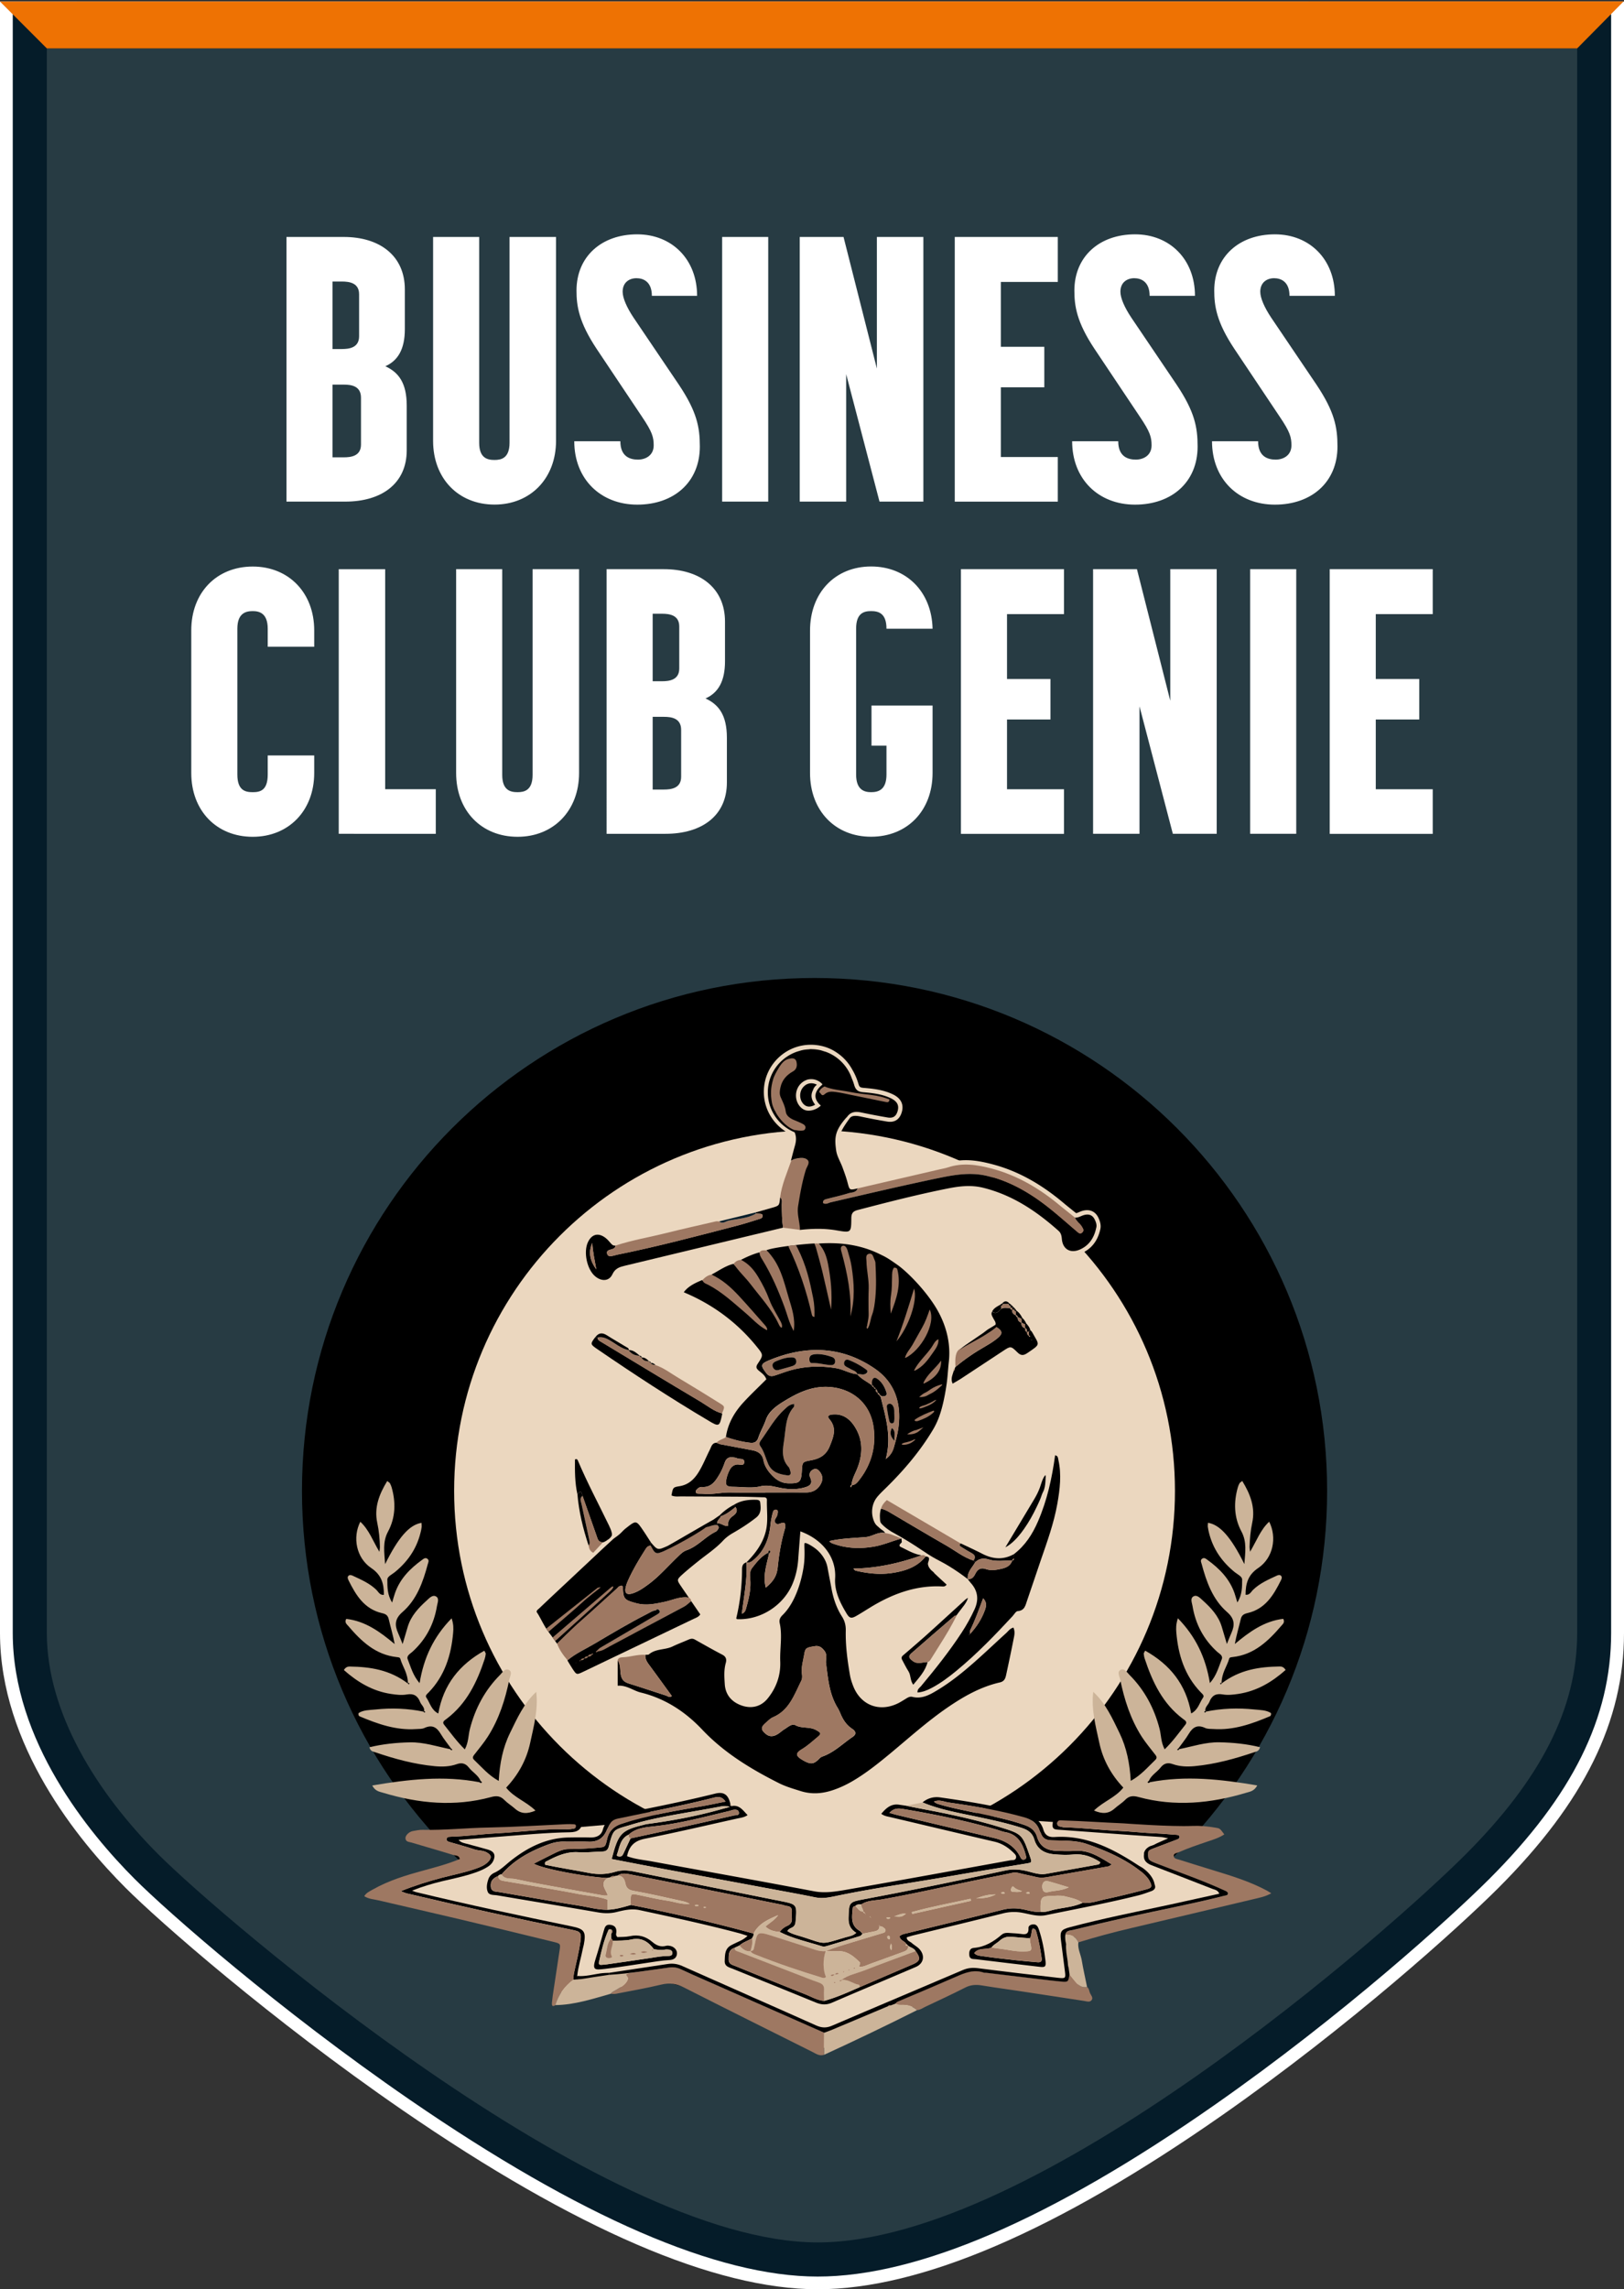
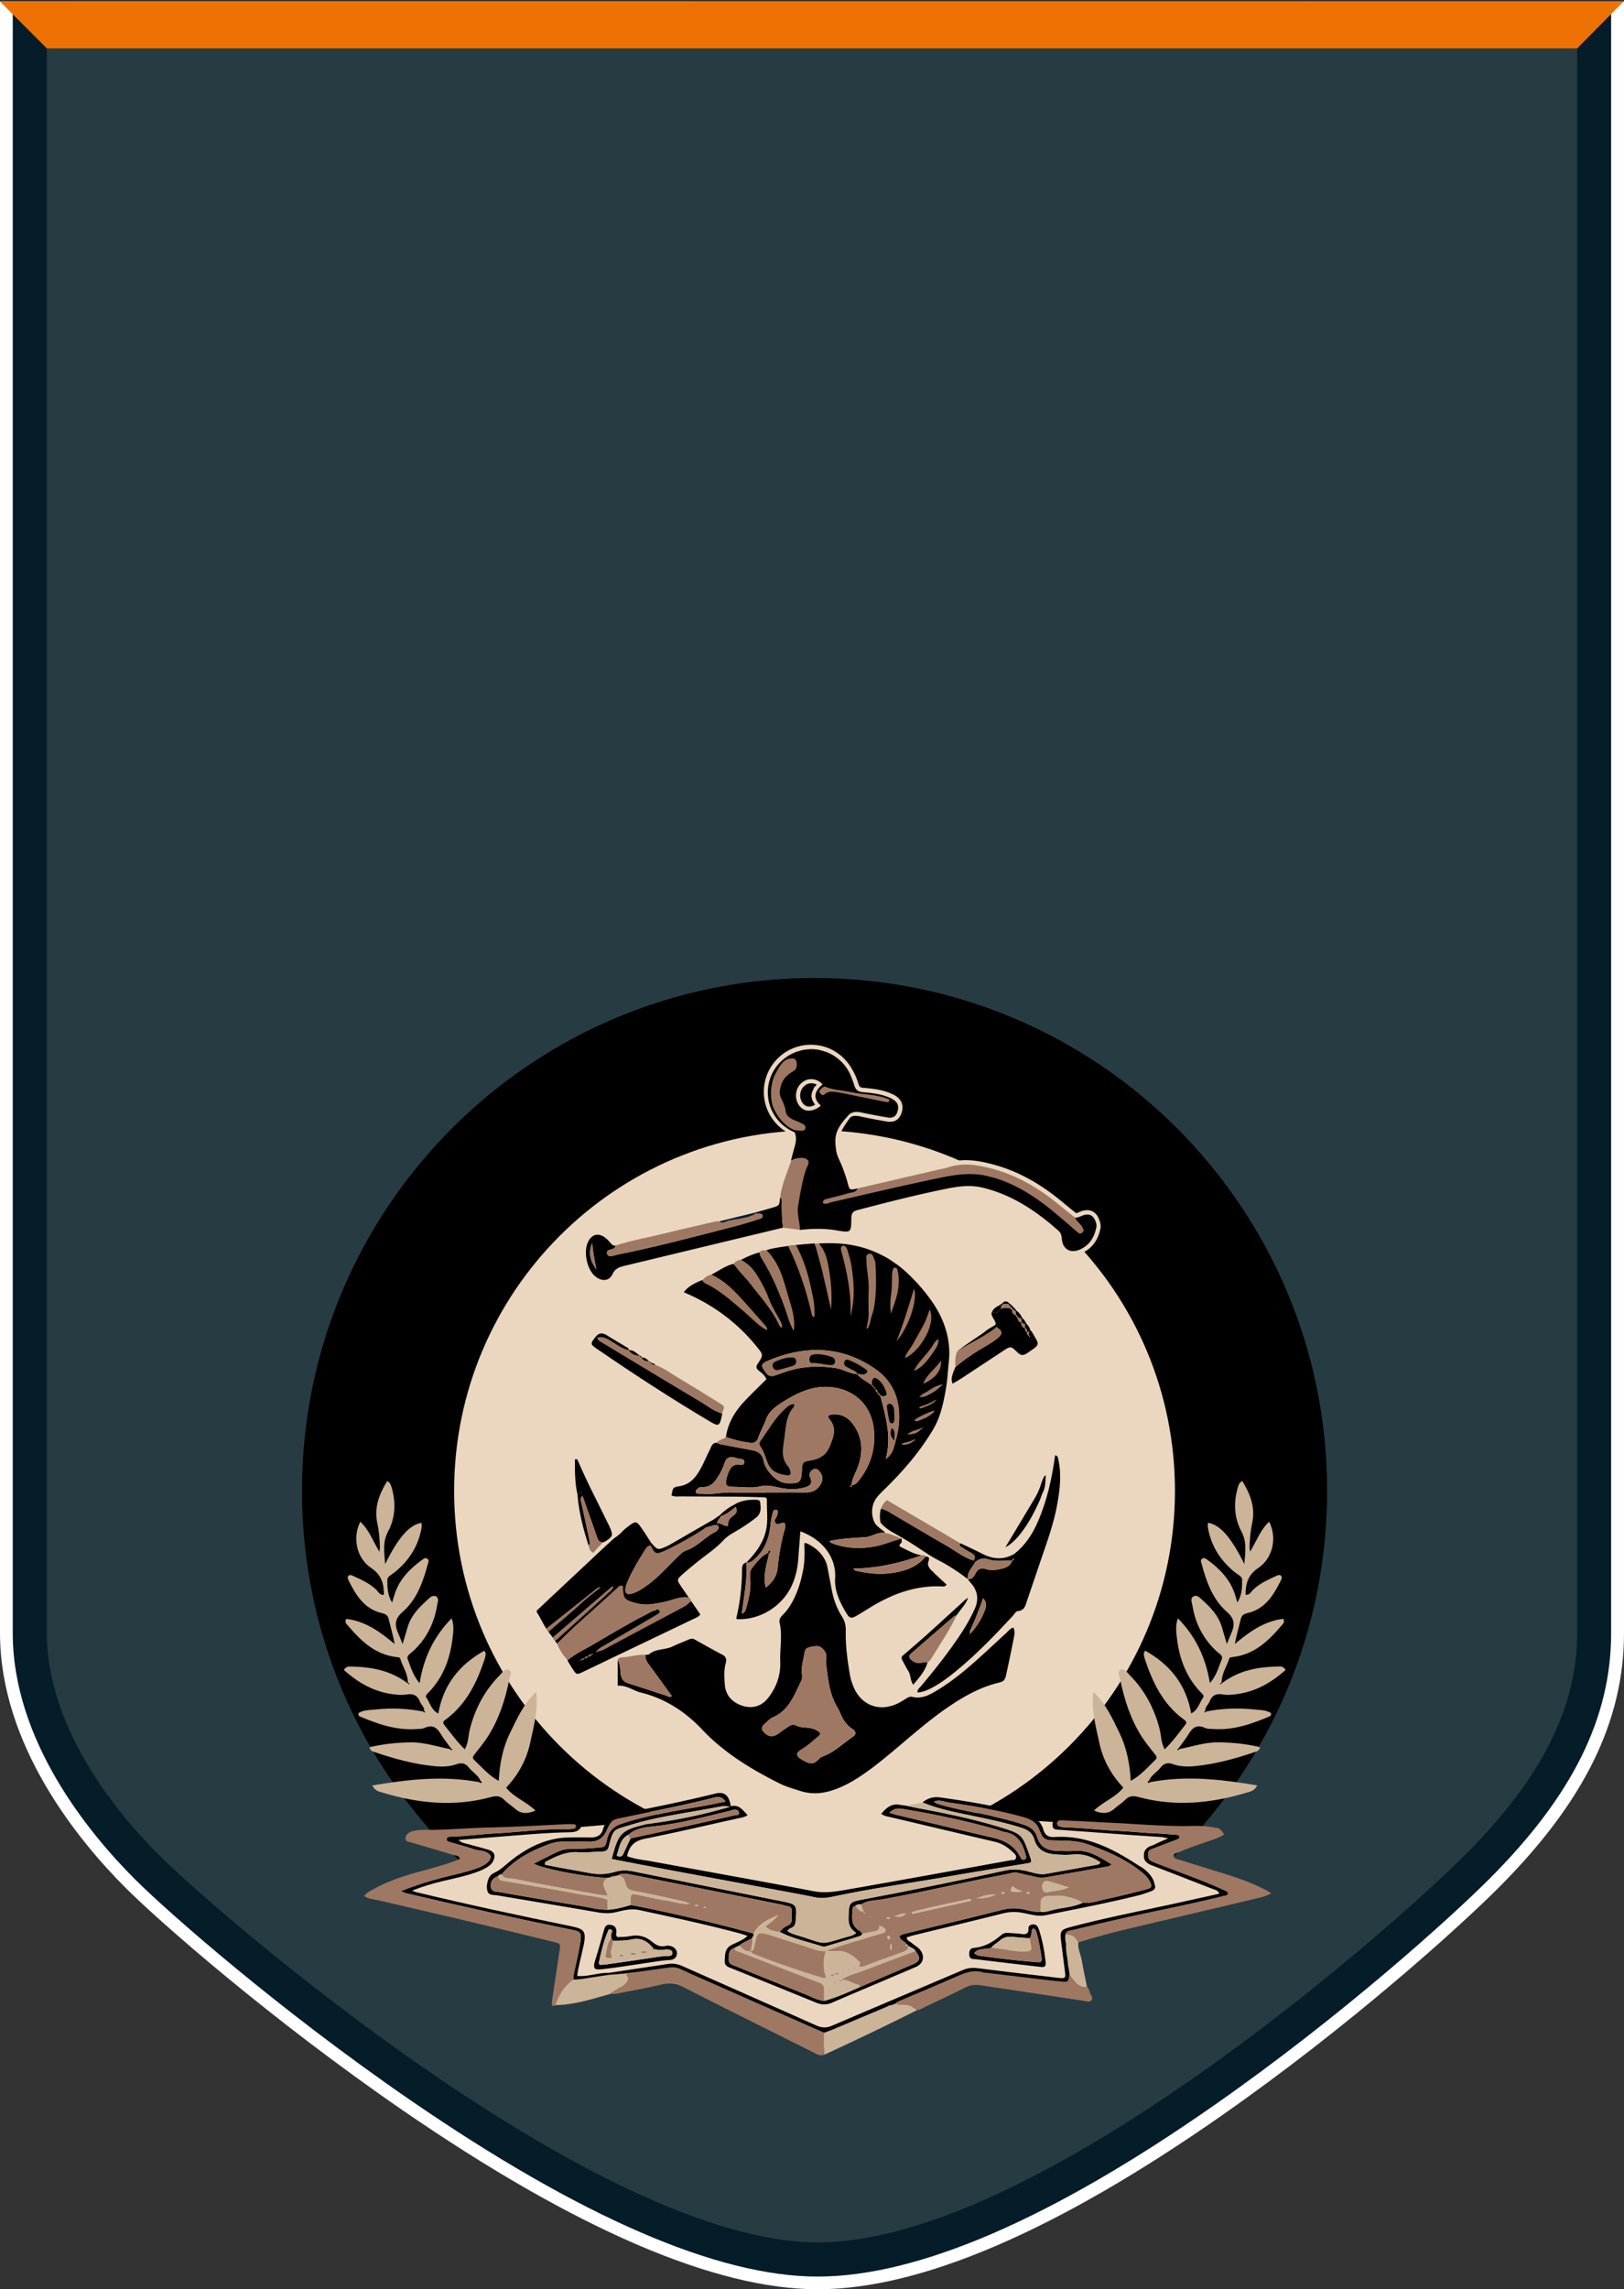
<svg xmlns="http://www.w3.org/2000/svg" xml:space="preserve" id="Content" x="0px" y="0px" version="1.1" viewBox="0 0 284.01 400.16">
  <rect x="0" y="0" width="284.01" height="400.16" fill="#333333" stroke="none" />
  <style>.st0{fill:#fff}.st1{fill:#051c29}.st3{fill:#ebd7bf}.st4{fill:#ccb499}.st5{fill:#9e7862}</style>
  <path d="M284.01.27H0v285.17c0 19.65 13.76 36.35 21.96 44.55 5.81 5.81 25.3 22.95 48.47 38.89 30.19 20.76 54.6 31.28 72.57 31.28 18.05 0 41.85-10.24 70.73-30.42 22.52-15.74 41.45-32.88 48.32-39.74 14.98-14.98 21.96-29.14 21.96-44.55z" class="st0" />
  <path d="M281.77 2.51H2.23v282.94c0 18.85 13.35 35.01 21.3 42.97 5.76 5.76 25.11 22.78 48.16 38.63 29.81 20.49 53.8 30.89 71.3 30.89 17.58 0 40.95-10.1 69.45-30.02 22.4-15.65 41.2-32.68 48.02-39.49 14.54-14.53 21.3-28.19 21.3-42.97V2.51z" class="st1" />
  <path d="M27.75 324.2c10.79 10.79 76.99 67.77 115.25 67.77s100.09-54.6 113.26-67.77 19.56-25.56 19.56-38.76V8.46H8.19v276.98c0 13.96 8.77 27.98 19.56 38.76" style="fill:#273b43" />
  <circle cx="142.26" cy="260.08" r="87.79" class="st3" />
  <path d="M214.95 288.72c.03 0 .07-.01.09 0 .07.06.05.13-.05.17-.01 0-.06-.05-.07-.09-.02-.02.01-.05.03-.08m-1.67 3.67c-.02.11-.09.16-.14.09-.06-.09-.01-.15.1-.14 0 .01.04.05.04.05m-3.11 4.84c-.06.14-.14.17-.26.06.05-.05.11-.1.16-.14zm-3.44 4.28c-.1.1-.21.17-.31.02-.01-.01.1-.11.16-.17zM69.49 288.55c.07.09.14.21.04.29-.12.1-.16-.04-.21-.13.06-.06.12-.11.17-.16m4.79 8.49c.07.09.16.19.06.29-.11.1-.2.01-.27-.09.07-.07.14-.13.21-.2" />
  <path d="M142.45 170.95c-49.51 0-89.64 40.13-89.64 89.64s40.13 89.64 89.64 89.64 89.64-40.13 89.64-89.64-40.13-89.64-89.64-89.64m0 152.68c-34.81 0-63.03-28.22-63.03-63.03s28.22-63.03 63.03-63.03 63.03 28.22 63.03 63.03c.01 34.81-28.22 63.03-63.03 63.03" />
  <path d="M210.87 299.19c2.8-.58 5.63-.67 8.47-.38 1.02.11 2.08.08 2.93.63.07.33-.05.5-.21.57-3.15 1.33-6.34 2.46-9.85 2.22-.49-.03-1.04.01-1.46-.19-1.35-.63-2.16-.13-2.86 1.04-.53.89-1.2 1.7-1.81 2.55-.08.06-.16.13-.23.19.16.17.27.13.36-.07 2.34-.47 4.62-1.25 7.07-1.2 2.39.05 4.74.28 7.08.86-.18.73-.65.75-1.03.88-3.39 1.15-6.83 2.09-10.41 2.43-1.3.12-2.61.08-3.84-.36-.91-.33-1.57-.09-2.11.6-.64.82-1.63 1.32-2.05 2.33-.08.08-.25.21-.24.23.14.22.29.13.44 0 6.23-1.2 12.39-.51 18.75.57-.51 1-1.29 1.09-1.93 1.28-6.21 1.87-12.49 2.47-18.83.75-.95-.26-1.63-.22-2.33.49-.56.57-1.27.99-1.87 1.53-1.05.93-2.16.96-3.59.34 1.62-1.59 3.74-2.25 5.13-4.01-2.1-2.21-3.56-4.82-4.2-7.83-.63-2.92-1.43-5.82-1.06-8.91 2.18 2.01 3.34 4.63 4.59 7.19 1.25 2.58 1.8 5.34 1.97 8.37 1.8-.98 2.98-2.41 4.3-3.67.45-.43.09-.76-.18-1.11-.75-.98-1.55-1.93-2.22-2.97-1.95-3.07-3.04-6.48-3.76-10.02-.1-.51-.61-1.34.15-1.66.63-.26 1.07.49 1.48.9 2.64 2.64 4.34 5.83 5.27 9.44.29 1.11.22 2.31.89 3.58 1.43-1.39 2.49-2.89 3.63-4.32.4-.5-.12-.77-.45-1.02-3.53-2.66-5.32-6.43-6.66-10.48-.1-.29-.15-.6-.18-.9-.01-.1.09-.21.25-.53 4.34 2.43 7.16 5.9 8.05 10.98 1.23-.64 1.45-1.88 2.09-2.79.25-.36-.19-.67-.43-.92-2.8-2.91-3.93-6.52-4.26-10.43-.06-.72-.07-1.46.27-2.5 3.15 3.23 4.87 6.89 5.6 11.33 1.19-1.36 1.53-2.81 2.07-4.15.27-.66-.41-.97-.8-1.32-2.38-2.17-3.79-4.85-4.31-8.01-.1-.59-.45-1.34.18-1.68.61-.33 1.16.31 1.6.7 1.43 1.29 2.75 2.68 3.33 4.6.29.95.56 1.89.9 3.03.29-.72.52-1.31.77-1.88.64-1.42.62-2.53-.74-3.71-2.51-2.19-3.6-5.26-4.44-8.4-.08-.28-.26-.61.02-.87.37-.34.7-.06.99.15 2.09 1.51 3.85 3.3 4.73 5.8.16.46.28.93.5 1.65.87-1.38.83-2.73.84-4 0-.55-.78-.89-1.26-1.27-2.23-1.8-3.81-4.03-4.52-6.84-.09-.36-.17-.72-.22-1.09-.03-.24.01-.48.03-.73 2.1.34 4.03 2.51 6.36 7.22.15-2.11.47-3.87-.52-5.71-1.3-2.43-1.38-5.09-.61-7.75.07-.24.17-.47.29-.68.05-.09.17-.15.47-.39 1.4 2.29 2.32 4.63 1.74 7.32-.3 1.4-.42 2.81-.46 4.23 0 .17.04.33.09.82 1.15-1.92 1.82-3.85 3.34-5.25 1.39 2.76.7 6.33-1.91 8.09-1.82 1.22-2.22 2.76-2.22 4.68.72.1.96-.53 1.32-.87 1.19-1.15 2.66-1.78 4.12-2.46.23-.11.5-.19.7-.04.3.23.19.55.05.83-1.29 2.6-2.74 5.03-5.87 5.75-.59.14-.99.35-1.15 1.01-.34 1.43-.77 2.85-1.05 4.39 2.53-2.12 5.13-4.01 8.47-4.4.33.63-.09.92-.34 1.22-2.29 2.67-4.77 5.05-8.51 5.46-.25.03-.53.03-.61.3-.38 1.33-1.32 2.48-1.33 4.32 3.17-2.42 6.61-2.92 10.17-2.97.37-.01.73.11 1.03.61-2.38 2.11-5.03 3.69-8.25 4.18-.92.14-1.85.25-2.77.09-1.15-.2-1.88.19-2.3 1.29-.21.56-.84.94-.71 1.65-.15-.02-.24.06-.15.18.08.11.19.05.22-.11m2.58-5.02c-.02.04-.07.08-.06.12.01.05.08.14.1.13.15-.06.18-.15.08-.24-.03-.02-.08-.01-.12-.01m-139.13 5.14c.08-.12 0-.21-.15-.18.13-.71-.5-1.09-.71-1.65-.42-1.09-1.15-1.49-2.3-1.29-.92.16-1.85.05-2.77-.09-3.22-.48-5.87-2.07-8.25-4.18.3-.5.66-.62 1.03-.61 3.56.05 7.01.56 10.17 2.97-.01-1.84-.96-2.99-1.33-4.32-.08-.27-.36-.27-.61-.3-3.74-.4-6.23-2.79-8.51-5.46-.26-.3-.67-.59-.34-1.22 3.35.38 5.94 2.28 8.47 4.4-.28-1.54-.71-2.95-1.05-4.39-.16-.67-.56-.88-1.15-1.01-3.12-.72-4.58-3.16-5.87-5.75-.14-.29-.25-.61.05-.83.2-.15.47-.07.7.04 1.46.68 2.93 1.31 4.12 2.46.36.35.6.98 1.32.87 0-1.92-.4-3.46-2.22-4.68-2.61-1.76-3.3-5.34-1.91-8.09 1.52 1.39 2.19 3.33 3.34 5.25.06-.48.09-.65.09-.82-.03-1.42-.16-2.83-.46-4.23-.58-2.69.34-5.03 1.74-7.32.3.24.42.3.47.39.12.22.22.45.29.68.77 2.66.69 5.33-.61 7.75-.99 1.84-.66 3.59-.52 5.71 2.33-4.71 4.26-6.88 6.36-7.22.01.25.06.49.03.73-.04.37-.12.73-.22 1.09-.71 2.81-2.29 5.04-4.52 6.84-.48.39-1.27.72-1.26 1.27.01 1.27-.03 2.62.84 4 .21-.71.34-1.19.5-1.65.87-2.51 2.64-4.29 4.73-5.8.28-.21.62-.49.99-.15.28.26.1.59.02.87-.84 3.14-1.92 6.21-4.44 8.4-1.36 1.18-1.38 2.29-.74 3.71.26.57.48 1.16.77 1.88.34-1.14.62-2.09.9-3.03.58-1.92 1.9-3.31 3.33-4.6.43-.39.99-1.03 1.6-.7.63.34.28 1.09.18 1.68-.52 3.16-1.93 5.85-4.31 8.01-.39.35-1.06.67-.8 1.32.54 1.34.89 2.79 2.07 4.15.73-4.45 2.45-8.11 5.6-11.33.35 1.04.33 1.77.27 2.5-.34 3.92-1.46 7.52-4.26 10.43-.25.26-.69.56-.43.92.63.91.85 2.16 2.09 2.79.89-5.07 3.71-8.55 8.05-10.98.16.32.26.43.25.53-.03.3-.09.61-.18.9-1.34 4.05-3.14 7.81-6.66 10.48-.33.25-.85.52-.45 1.02 1.14 1.42 2.2 2.92 3.63 4.32.67-1.27.6-2.47.89-3.58.93-3.61 2.63-6.79 5.27-9.44.41-.41.84-1.17 1.48-.9.76.32.26 1.15.15 1.66-.71 3.53-1.8 6.95-3.76 10.02-.66 1.04-1.46 1.99-2.22 2.97-.27.35-.63.68-.18 1.11 1.32 1.25 2.5 2.68 4.3 3.67.17-3.03.71-5.8 1.97-8.37 1.25-2.56 2.41-5.18 4.59-7.19.37 3.1-.43 6-1.06 8.91-.65 3.02-2.11 5.62-4.2 7.83 1.39 1.75 3.51 2.42 5.13 4.01-1.44.62-2.55.59-3.59-.34-.6-.53-1.31-.96-1.87-1.53-.7-.71-1.38-.75-2.33-.49-6.35 1.72-12.62 1.12-18.83-.75-.64-.19-1.42-.28-1.93-1.28 6.36-1.08 12.52-1.77 18.75-.57.15.14.3.22.44 0 .01-.02-.15-.15-.24-.23-.42-1.01-1.41-1.51-2.05-2.33-.54-.69-1.2-.93-2.11-.6-1.23.44-2.54.48-3.84.36-3.58-.34-7.02-1.27-10.41-2.43-.38-.13-.85-.15-1.03-.88 2.34-.57 4.69-.81 7.08-.86 2.44-.05 4.72.73 7.07 1.2.09.2.21.23.36.07-.08-.06-.16-.13-.23-.19-.61-.85-1.28-1.66-1.81-2.55-.69-1.17-1.51-1.67-2.86-1.04-.43.2-.97.15-1.46.19-3.5.24-6.7-.89-9.85-2.22-.16-.07-.28-.24-.21-.57.85-.56 1.91-.53 2.93-.63 2.84-.3 5.66-.2 8.47.38.05.15.15.21.22.11m-2.9-5.13c-.1.09-.07.18.08.24.01.01.08-.08.1-.13.01-.03-.04-.08-.06-.12-.04 0-.1-.01-.12.01" class="st4" />
  <path d="m107.71 318.83-10.59.91-20.67.87s2.33 2.88 2.6 2.81 3.95 1.66 3.95 1.66l-16.37 6.15 32.7 7.14-1.35 11.39 19.59-4.49 26.3 12.79 27.66-12.79 17.33 3.37-1.9-9.96 32.04-7.67-16.97-6.5 8.71-4.26-31-2.06-19.27-2.16-34.84-.19z" class="st3" />
  <path d="M194.34 318c-2.55-.17-5.1-.27-7.66-.4-.52-.03-1.04-.05-1.56-.03-.87.03-.93.18-1.04 1.33-.07.74.28.88.89.92 4.01.28 8.01.59 12.01.88 2.03.15 4.06.27 6.09.41.3.02.6.11 1.22.23-1.07.48-1.86.78-2.61 1.19-.39.21-1.09.2-.98.96 1.74-.66 3.49-1.32 5.23-1.98.2-.08.37-.23.34-.46-.03-.24-.25-.3-.47-.32-1.19-.07-2.39-.21-3.57-.25-2.19-.08-4.36-.34-6.54-.44-3.22-.15-6.42-.55-9.65-.63-.05 0-.11 0-.16-.02-.42-.14-1.05-.06-.99-.73.05-.59.61-.46 1-.45 3.53.11 9.17.45 9.73.47.01-.01-.49-.63-1.28-.68m-93.92 26.67c-.1.46-.15.92-.17 1.39l.88-.03c-.06-.21-.13-.42-.19-.63.18-1.66.7-3.25 1.01-4.88.04-.2.11-.4.15-.61.42-2.24.1-2.73-2.07-3.17-9.13-1.88-18.25-3.82-27.31-6.01-.13-.03-.26-.1-.66-.25 1.84-.73 3.51-1.22 5.2-1.63 1.97-.47 3.97-.86 5.89-1.54.74-.26 1.46-.56 2.12-.98.4-.25.75-.56.97-1 .49-1.01.21-1.7-.86-2.01-1.25-.37-2.51-.68-3.77-1.03-.44-.12-.92-.17-1.42-.67 2.52-.2 4.9-.4 7.29-.58 4.06-.3 8.11-.7 12.18-.76 1.36-.02 2.09-.49 2.2-1.92-.33-.27-.76-.16-1.14-.15-2.97.1-5.94.17-8.91.36-1.05.07-2.42.73-2.42.73 4.47-.1 5.18-.26 9.65-.45.42-.02.83-.01 1.25.01.21.01.43.05.43.32 0 .23-.15.41-.35.45-.35.07-.72.12-1.08.11-4.23-.09-8.41.51-12.62.73-2.54.13-5.07.5-7.62.57-.16 0-.31.02-.47.03-.22.02-.43.11-.48.33-.07.31.15.47.41.55 1.5.44 3.01.84 4.49 1.33.69.23 1.45.14 2.11.51.82.47.94.89.32 1.58-.58.64-1.36.96-2.14 1.24-1.96.71-4.01 1.09-6.02 1.62-2.4.63-4.77 1.37-7.19 2.34.35.13.69.3 1.05.39 9.61 2.27 19.25 4.41 28.92 6.37 1.44.29 1.67.48 1.46 1.99-.26 1.8-.69 3.57-1.09 5.35" />
  <path d="M97.12 350.5c-.56.38-.64-.02-.6-.42.08-.83.2-1.65.33-2.47.33-2.21.66-4.42 1-6.62.19-1.21.2-1.24-1.05-1.55-5.45-1.33-10.91-2.66-16.37-3.95-4.75-1.13-9.52-2.2-14.27-3.32-.8-.19-1.65-.2-2.46-.72.36-.61.98-.87 1.54-1.19 2.75-1.55 5.73-2.46 8.75-3.28 2.15-.59 4.32-1.15 6.42-2.03-.12-.68-.74-.58-1.1-.69-2.43-.76-4.89-1.45-7.33-2.18-.42-.13-1-.09-1.07-.71-.06-.53.63-1.2 1.31-1.31.56-.09 1.14-.23 1.7-.21 3.81.09 7.6-.33 11.4-.4 4.58-.09 9.15-.38 13.73-.59.42-.02.83-.01 1.25.01.21.01.43.05.43.32 0 .23-.15.41-.35.45-.35.07-.72.12-1.08.11-4.23-.09-8.41.51-12.62.73-2.54.13-5.07.5-7.62.57-.16 0-.31.02-.47.03-.22.02-.43.11-.48.33-.07.31.15.47.41.55 1.5.44 3.01.84 4.49 1.33.69.23 1.45.14 2.11.51.82.47.94.89.32 1.58-.58.64-1.36.96-2.14 1.24-1.96.71-4.01 1.09-6.02 1.62-2.4.63-4.77 1.37-7.19 2.34.35.13.69.3 1.05.39 9.61 2.27 19.25 4.41 28.92 6.37 1.44.29 1.67.48 1.46 1.99-.25 1.8-.68 3.57-1.08 5.34-.1.46-.15.92-.17 1.39-1.53 1.14-2.6 2.61-3.15 4.44m103.59-27.01c1.74-.66 3.49-1.32 5.23-1.98.2-.08.37-.23.34-.46-.03-.24-.25-.3-.47-.32-1.19-.07-2.39-.21-3.57-.25-2.19-.08-4.36-.34-6.54-.44-3.22-.15-6.42-.55-9.65-.63-.05 0-.11 0-.16-.02-.42-.14-1.05-.06-.99-.73.05-.59.61-.46 1-.45 3.53.11 6.82.35 10.59.51.16.01 8.16.61 12.02.45 1.36-.06 2.7.07 4.04.3.78.13.78.12 1.56 1.18-.92.61-1.97.93-2.99 1.27-1.68.57-3.35 1.13-4.97 1.85-.36.16-.94.16-.88.69.05.46.61.5.99.62 2.03.65 4.07 1.27 6.11 1.9 3.14.96 6.27 1.93 9.18 3.49.22.12.44.26.78.47-1.06.61-2.13.79-3.16 1.04-7.07 1.69-14.16 3.34-21.23 5.02-3.14.74-6.25 1.56-9.33 2.52-.46-.97-1.23-1.41-2.3-1.33.14-.77.86-.7 1.35-.83 3.18-.78 6.36-1.53 9.55-2.24 5.63-1.25 11.29-2.31 16.88-3.73.28-.07.66-.01.67-.47-.15-.31-.45-.39-.74-.52-3.84-1.75-7.83-3.12-11.75-4.65-1.52-.59-1.52-.58-1.51-2.25zm-56.59 35.68c-.8.29-1.41-.18-2.05-.5-7.51-3.75-15.02-7.49-22.51-11.29-1.28-.65-2.48-.82-3.89-.48-2.63.63-5.29 1.09-7.94 1.61-.3.06-.62.01-.93.01.2-.32.54-.42.83-.61.73-.48 1.58-.79 2.06-1.66.36-.65-.1-.78-.38-1.07.19-.09.37-.22.57-.25 2.41-.35 4.82-.7 7.23-1.03.74-.1 1.43.05 2.11.38 1.17.57 2.36 1.08 3.55 1.6 7.12 3.15 14.25 6.29 21.37 9.43-.02 1.28-.02 2.57-.02 3.86m45.99-11.85c.37.27.36.74.53 1.1s.55.75.3 1.15c-.3.48-.86.27-1.28.2-4.56-.68-9.11-1.41-13.67-2.07-1.44-.21-2.87-.41-4.3-.65-.97-.16-1.93-.12-2.88.37-2.31 1.18-4.68 2.27-7.02 3.38-.46.22-.89.55-1.44.57-.69-.65-1.51-.92-2.46-.92-.44 0-.92.08-1.3-.26.11-.19.27-.29.47-.38 3.35-1.42 6.71-2.83 10.05-4.29 1.59-.7 3.16-1.35 4.93-.73.09.03.21 0 .31.01 2.32.28 4.64.56 6.95.83 2.06.25 4.12.51 6.19.71 1.31.13 1.31.08 1.52-1.27.35.44.7.9 1.06 1.33.55.64 1.16 1.1 2.04.92" class="st5" />
  <path d="M156.6 350.2c.38.34.86.26 1.3.26.94 0 1.77.27 2.46.92-5.36 2.69-10.77 5.29-16.23 7.79v-3.86c.48-.18.97-.35 1.45-.55 3.24-1.36 6.48-2.72 9.72-4.09.17.06.31.01.42-.12.29-.12.58-.23.88-.35m-47.06-5c0 .08.07.15.18.35.14.26.09.43-.03.69-.48.87-1.32 1.18-2.06 1.66-.29.19-.64.29-.83.61-3.18.89-6.32 1.94-9.68 1.98.55-1.83 1.62-3.3 3.14-4.44.7-.02 1.32-.2 2-.4 2.43-.72 4.98-.99 7.5-.82-.16.21-.22.3-.22.37m80.57 2.12c-.88.18-1.5-.28-2.02-.89-.37-.43-.71-.88-1.07-1.33-.05-.38-.11-.77-.16-1.15.13-.37.16-.72-.15-1.03-.14-1.03-.37-2.06-.29-3.11.36-.47.39-.9-.16-1.26l.03-.37c1.07-.08 1.84.36 2.3 1.33-.16 1.11.41 2.1.59 3.15.26 1.57.62 3.11.93 4.66" class="st4" />
  <path d="M186.43 339.81c-.5-.36-.45-.79-.16-1.26.55.36.51.79.16 1.26m.43 4.14c-.24-.32-.23-.67-.15-1.03.31.31.28.66.15 1.03" class="st4" />
  <path d="M106.49 345.2c-1.07.17-2.12.31-3.19.48-.53.09-1.06.17-1.59.25-.1.02-.44.03-.77.05-.11 0 .08-.58 0-.59 1.38.13 2.72-.25 4.07-.44.5-.07.98-.09 1.51-.1-.01 0-.02.29-.03.35m21.63-29.53c1.25-.14 1.81.79 2.62 1.61-.6.41-1.22.46-1.8.59-5.39 1.2-10.77 2.46-16.18 3.54-1.8.36-2.73 1.27-3.1 3.05 1.42.54 2.93.65 4.39.92 9.43 1.74 18.87 3.41 28.29 5.21 1.93.37 3.76.06 5.58-.25 9.6-1.67 19.19-3.43 28.78-5.16.34-.06.81.05.96-.35.18-.46-.2-.77-.5-1.06-.91-.88-1.95-1.54-3.21-1.84-6.09-1.42-12.17-2.87-18.25-4.3-.51-.12-1.03-.17-1.58-.58.84-.99 1.7-1.8 3.12-1.59l1.23.18c.66.13 1.33.28 1.99.4 4.82.9 9.61 1.87 14.3 3.31 4.01 1.22 4 1.24 5.39 5.26.32.92.3.96-.59 1.11-4.47.74-8.95 1.45-13.41 2.23-6.46 1.13-12.97 2.03-19.4 3.35-1.37.28-2.74.65-4.18.35-1.89-.39-3.78-.74-5.68-1.09-7.58-1.41-15.16-2.81-22.74-4.23-2.4-.45-4.79-.92-7.19-1.38 1.21-4.63 1.65-5.04 6.07-6.1.05-.01.1-.01.16-.02 4.24-.56 8.43-1.34 12.56-2.48.53-.15 1.05-.29 1.87-.51-.9-.29-1.45-.09-2 .01-.92.16-1.84.34-2.77.5-4.2.76-8.44 1.37-12.53 2.62-2.94.9-3.03.55-3.82 3.63-.01.05-.03.1-.04.15-.14.58-.48.88-1.1.89-1.41.03-2.82.22-4.22.12-1.99-.13-3.67.6-5.35 1.48-.25.13-.64.21-.46.71 2.52.54 5.09.93 7.64 1.43 1.59.31 3.11.26 4.63-.2 1.09-.33 2.14-.27 3.24-.05 8.52 1.73 17.05 3.45 25.58 5.15 2.97.59 2.97.57 2.71 3.58-.04.45-.15.8-.56 1.03-.3.17-.67.26-.87.66.75.51 1.63.7 2.46.96 4.35 1.37 3.18 1.47 7.68.13.61-.18 1.29-.23 1.89-.79-1.07-.66-1.38-1.51-1.34-2.67.1-2.64.02-2.7 2.69-3.2 8.25-1.54 16.46-3.24 24.65-5.01 1.32-.29 2.56-.22 3.84.09 1.1.27 2.2.69 3.38.48 2.92-.52 5.85-1.04 8.77-1.57.26-.05.62-.04.68-.47-1.44-.95-2.95-1.5-4.71-1.34-1.08.1-2.19.06-3.28-.03-1.68-.14-3.02-.83-3.53-2.58-.32-1.12-1.1-1.68-2.17-2.03-2.58-.84-5.23-1.4-7.88-1.96-3.21-.68-6.45-1.23-9.5-2.5.89-.73 1.93-1.03 3.04-.88 4.94.7 9.87 1.51 14.7 2.8 1.61.43 2.89 1.14 3.4 2.84.3 1.01.96 1.36 1.99 1.29 5.56-.35 10.19 2.06 14.64 4.97.54.36 1.35.59 1.36 1.49-.41.04-.66-.23-.95-.45-2.83-2.22-6.08-3.63-9.44-4.79-1.98-.69-4.11-.55-6.19-.64-.91-.04-1.49-.3-1.81-1.15-.07-.19-.2-.37-.27-.56-.44-1.32-1.42-1.95-2.71-2.32-4.32-1.21-8.72-1.95-13.15-2.58-.81-.11-1.64-.57-2.61-.16.35.33.7.41 1.04.51 1.7.51 3.43.85 5.16 1.22 3.26.69 6.54 1.27 9.69 2.38 1.06.37 1.83.98 2.15 2.07.5 1.71 1.76 2.37 3.42 2.43 1.09.04 2.19.07 3.29 0 2.46-.16 4.3 1.15 6.35 2.37-.32.19-.44.32-.57.34-3.17.56-6.35 1.11-9.52 1.66-1.02.18-2.03.48-3.09.21-.96-.24-1.93-.41-2.89-.66-.47-.12-.9-.18-1.38-.07-1.06.25-2.14.45-3.21.66-6.53 1.27-13 2.82-19.56 3.98-1.2.21-2.5.14-3.58.87-.37-.01-.75-.05-1.04.27-.2.06-.44.12-.46.35-.12 1.47-.46 3 1.16 3.97.21.13.37.35.55.54-.15.14-.28.35-.46.4-1.92.59-3.85 1.16-5.78 1.74-.3.09-.6.13-.91.03-2.46-.78-5-1.3-7.32-2.49.33-.49.79-.84 1.32-1.07.61-.27.86-.7.79-1.36a5.7 5.7 0 0 1 0-1.09c.05-.65-.24-.96-.88-1.02-.25-.02-.5-.15-.75-.2-8.86-1.78-17.72-3.56-26.58-5.31-.75-.15-1.55-.29-2.27.19l-.54.12c-.27-.07-.51-.02-.71.19l-.54.12c-3.93-.21-11.49-1.65-12.85-2.51 1.18-.6 2.28-1.16 3.39-1.71.84-.42 1.7-.83 2.66-.84 1.66-.02 3.32-.08 4.98-.23 1.38-.13 1.46-.05 1.76-1.43.32-1.48 1.15-2.32 2.6-2.78 4.62-1.47 9.39-2.25 14.14-3.07 1.29-.22 2.58-.51 3.99-.79-.63-.93-1.34-.87-2.06-.68-5.54 1.41-11.15 2.46-16.74 3.64-.74.16-1.24.47-1.53 1.15-.14.33-.34.65-.48.98-.59 1.34-1.59 1.97-3.08 1.92-1.46-.05-2.92.01-4.38-.02-.9-.02-1.75.16-2.59.46-3.16 1.15-6.07 2.68-8.31 5.29-.24.01-.45.07-.6.28-.98.41-1.34.92-1.28 1.81.07.98.84.89 1.49 1 4.66.79 9.31 1.63 13.97 2.37 1.64.26 3.25.73 4.92.71 1.42-.04 2.76-.45 4.1-.84.96.19 1.93.38 2.89.58 6.23 1.29 12.43 2.73 18.57 4.42.08.34-.14.58-.27.85-.72.42-1.55.66-2.18 1.24-.29.14-.58.27-.87.41-1.05.31-1.01 1.17-1.02 2.02s.68.97 1.23 1.19q6.045 2.475 12.12 4.89c1.1.43 2.13 1.07 3.34 1.17 2.16-.59 4.19-1.51 6.24-2.41 3.09-1.33 6.18-2.65 9.27-3.98 1.3-.56 1.4-1.06.49-2.31-.29-.54-.9-.61-1.33-.96l.02.02c-.11-.11-.22-.21-.32-.32-.29-.53-1.13-.59-1.16-1.35.37-.34.83-.4 1.28-.51 5.59-1.36 11.18-2.71 16.76-4.11 1.19-.3 2.33-.31 3.53-.08 1.01.2 2.01.55 3.07.43.79.14 1.53-.16 2.27-.34 1.69-.4 3.46-.46 5.06-1.21 1.43.14 2.76-.37 4.11-.66 2.32-.49 4.63-1.07 6.93-1.67 1.18-.31 1.23-.54.63-1.63-.2-.35-.55-.64-.51-1.1 1.11.23 1.29 1.19 1.53 2.05.14.48-.2.79-.62.95-.73.26-1.47.54-2.22.73-5.36 1.34-10.79 2.36-16.2 3.47-1.44.3-2.8-.16-4.17-.41a7.75 7.75 0 0 0-3.39.11c-5.21 1.3-10.42 2.56-15.63 3.83-.4.1-.79.23-1.19.35.01.62.56.71.89 1 .43.38.96.65 1.34 1.07 1.02 1.13.73 2.52-.64 3.11-4.88 2.09-9.79 4.14-14.67 6.25-1 .43-1.87.36-2.84-.04-4.82-1.98-9.66-3.92-14.48-5.88-.65-.27-1.47-.39-1.43-1.39.05-1.05 0-2.13 1.12-2.73.37-.2.75-.37 1.12-.55.56-.26 1.13-.5 1.75-1.1-.62-.19-1.08-.36-1.55-.48-5.74-1.52-11.55-2.77-17.35-4.02-1.4-.3-2.7.02-4.01.34-1.09.27-2.14.25-3.25.06-5.85-1.01-11.72-1.98-17.57-2.97-.6-.1-1.42 0-1.68-.57-.31-.69-.17-1.53.1-2.29.19-.53.57-.88 1.05-1.1 1.11-.5 1.94-1.38 2.88-2.12 2.96-2.33 6.23-3.97 10.1-4.04 1.25-.02 2.5-.03 3.76 0 1.05.03 1.92-.32 2.21-1.35.6-2.09 2.17-2.59 4.07-2.96 5.21-1.02 10.42-2.08 15.58-3.36 1.52-.38 2.31.18 2.67 1.85-.05.37.17.33.38.3m-17.85 5.68c1.93-.42 3.86-.83 5.78-1.25 4.11-.91 8.21-1.82 12.31-2.76.33-.08.99.07.85-.57-.1-.48-.62-.48-1.05-.4-.2.04-.4.13-.6.18-4.34 1.03-8.65 2.2-13.12 2.68-1.55.17-3.23.3-4.5 1.47-1.49.68-1.58 2.2-2.05 3.48-.11.3.32.34.56.33.37-.01.49-.34.63-.62.4-.85.79-1.7 1.19-2.54m45.27-4.46c.52.14.97.28 1.42.39 5.61 1.33 11.22 2.67 16.84 3.99 2.02.47 3.67 1.43 4.64 3.34.15.3.32.55.7.43.42-.13.33-.46.25-.76-.53-1.95-1.33-3.63-3.61-4.03-.56-.1-1.09-.33-1.64-.49-5.3-1.52-10.69-2.63-16.13-3.54-.96-.16-1.7-.16-2.47.67m44.18 9.56s1.38.83 1.98 2.21c.6 1.37-.57.29-.57.29s-.41-.97-1.79-1.95c-1.37-.98.04-.79.38-.55" />
  <path d="M161.35 315.07c3.05 1.27 6.29 1.82 9.5 2.5 2.65.56 5.3 1.12 7.88 1.96 1.07.35 1.85.9 2.17 2.03.51 1.76 1.85 2.45 3.53 2.58 1.09.09 2.2.13 3.28.03 1.76-.17 3.27.38 4.71 1.34-.06.43-.41.42-.68.47-2.92.53-5.84 1.05-8.77 1.57-1.18.21-2.27-.21-3.38-.48-1.28-.31-2.52-.38-3.84-.09-8.2 1.77-16.41 3.47-24.65 5.01-2.67.5-2.59.56-2.69 3.2-.04 1.16.27 2.01 1.34 2.67-.59.56-1.27.61-1.89.79-4.51 1.34-3.33 1.23-7.68-.13-.83-.26-1.71-.45-2.46-.96.2-.39.57-.48.87-.66.41-.23.52-.58.56-1.03.26-3.01.26-2.99-2.71-3.58-8.53-1.7-17.06-3.42-25.58-5.15-1.09-.22-2.14-.28-3.24.05-1.51.46-3.04.51-4.63.2-2.55-.5-5.13-.89-7.64-1.43-.18-.5.21-.58.46-.71 1.67-.88 3.36-1.61 5.35-1.48 1.4.09 2.81-.09 4.22-.12.62-.01.96-.31 1.1-.89.01-.05.02-.1.04-.15.78-3.08.88-2.73 3.82-3.63 4.09-1.26 8.33-1.86 12.53-2.62.92-.17 1.84-.34 2.77-.5.55-.1 1.1-.29 2-.01-.81.22-1.34.36-1.87.51-4.13 1.14-8.32 1.92-12.56 2.48-.05.01-.1.01-.16.02-4.41 1.06-4.86 1.47-6.07 6.1 2.4.46 4.79.93 7.19 1.38l22.74 4.23c1.89.35 3.79.7 5.68 1.09 1.43.3 2.81-.07 4.18-.35 6.43-1.33 12.94-2.22 19.4-3.35 4.46-.78 8.94-1.48 13.41-2.23.89-.15.91-.19.59-1.11-1.39-4.02-1.39-4.03-5.39-5.26-4.69-1.43-9.49-2.41-14.3-3.31-.67-.12-1.33-.27-1.99-.4.95-.21 1.91-.4 2.86-.58" class="st4" />
  <path d="M106.49 345.2c-.02-.08.01-.27.03-.35 3.4-.51 6.8-1.02 10.2-1.54.9-.14 1.72-.04 2.58.34 7.81 3.48 15.64 6.91 23.44 10.4.99.44 1.8.46 2.79.03 7.61-3.27 15.26-6.47 22.88-9.73.85-.36 1.65-.43 2.57-.32 4.65.6 9.31 1.14 13.98 1.68 1.42.16 1.44.11 1.26-1.25q-.36-2.715-.69-5.43c-.17-1.43.07-1.76 1.55-2.15 5.79-1.54 11.67-2.7 17.53-3.96 2.85-.62 5.7-1.25 8.62-1.9-.24-.66-.82-.7-1.25-.87-3.54-1.39-7.09-2.75-10.64-4.13-1.1-.43-1.47-1.11-1.23-2.16.07-.3.23-.61.65-.37-.01 1.66-.01 1.65 1.51 2.25 3.92 1.53 7.91 2.9 11.75 4.65.29.13.59.21.74.52-.02.46-.39.4-.67.47-5.59 1.42-11.25 2.48-16.88 3.73-3.19.71-6.38 1.46-9.55 2.24-.49.12-1.21.06-1.35.83l-.03.37c0 .71.1.96.16 1.26-.08 1.05.15 2.08.29 3.11.05.47.01.61.15 1.03.05.38.11.77.16 1.15-.21 1.34-.21 1.39-1.52 1.27-2.07-.2-4.13-.47-6.19-.71-2.32-.28-4.64-.56-6.95-.83-.1-.01-.22.02-.31-.01-1.77-.62-3.34.03-4.93.73-3.34 1.46-6.69 2.87-10.05 4.29-.2.09-.37.18-.47.38-.3.11-.59.23-.89.34-.17-.06-.31-.01-.42.12-3.24 1.36-6.48 2.73-9.72 4.09-.48.2-.96.37-1.45.55-7.12-3.14-14.25-6.29-21.37-9.43-1.19-.52-2.38-1.04-3.55-1.6-.68-.33-1.37-.48-2.11-.38-3.47.46-6.98 1.07-10.62 1.29" />
  <path d="M107.98 338.6c.65-.04 1.43 0 2.18-.16 1.51-.33 2.78.04 3.92 1.01.71.61 1.48.95 2.44.67.14-.04.31-.03.47-.01.83.08 1.45.69 1.4 1.4-.06.78-.64 1.07-1.3 1.1-1.36.06-2.69.32-4.03.51-2.42.35-4.84.76-7.27 1.04-1.77.2-2.28.27-1.61-1.82.51-1.59.95-3.19 1.4-4.8.18-.63.31-1.22 1.2-1.08.88.14 1.09.67.99 1.45-.04.18-.09.4.21.69m-1.1.25.03-.85c.25-.26.28-.5-.03-.74-.15.01-.41-.03-.43.03-.85 1.84-1.28 3.81-1.72 5.78-.05.21.13.4.37.39.36-.01.72-.05 1.08-.1 2.56-.37 5.13-.73 7.69-1.12 1.03-.16 2.04-.35 3.09-.34.32 0 .65-.14.64-.52 0-.35-.29-.54-.61-.59-.25-.04-.52-.04-.77.01-.63.12-1.24.01-1.86-.08l.01.01c-.99-1.31-2.15-2.12-3.96-1.71-1.05.24-2.17.17-3.26.23-.03-.18-.09-.33-.27-.4m70.39-.92c.23.02.65.03 1.06.09.8.11 1.61.29 1.53-1-.02-.38.36-.6.76-.64.41-.04.7.13.89.49.07.14.13.28.18.43.6 1.78.94 3.62 1.15 5.48.11.99-.07 1.13-1 1.02-3.72-.43-7.43-.87-11.14-1.33-.46-.06-1.11.08-1.19-.7-.06-.64.08-1.23.79-1.28 1.92-.15 3.44-1.08 4.84-2.28.6-.53 1.29-.3 2.13-.28m2.82.88c-1.04-.09-2.08-.15-3.11-.26-.83-.09-1.55.11-2.16.68-.46.42-1.06.68-1.43 1.2-.93.45-2.18-.07-3.03.97.47.48 1.03.47 1.5.54 1.9.28 3.8.49 5.71.7 1.29.14 2.58.25 3.87.36.47.04.82-.08.73-.69-.23-1.54-.48-3.07-.92-4.57-.08-.26-.15-.63-.65-.62-.34.48-.1 1.2-.51 1.69" />
  <path d="M155.29 350.66c.12-.12.25-.17.42-.12q-.165.21-.42.12m26.69-16.49c-1.06.12-2.06-.24-3.07-.43-1.2-.23-2.34-.22-3.53.08-5.58 1.4-11.17 2.75-16.76 4.11-.45.11-.91.18-1.28.51.04.76.87.82 1.16 1.35-.28.5.19.24.32.32l-.02-.02c.1.65-.27.89-.83 1.09-1.91.67-3.79 1.4-5.7 2.07-.65.23-1.28.61-2.04.55.07-.31.26-.68.17-.76-.99-.97-2.03-1.91-3.52-1.98-.83-.04-1.66 0-2.49 0 1.51-.64 3.08-1.09 4.65-1.56 1.72-.52 3.44-1.04 5.17-1.56.25-.07.55-.12.63-.39.11-.36-.22-.54-.46-.71-.16-.11-.38-.12-.58-.17-.01-.04-.02-.09-.04-.12-.01-.02-.06-.02-.09-.03.04.05.09.1.13.14.01.56-.3.83-.83.93-.7.13-1.4.28-2.11.42-.18-.18-.34-.41-.56-.54-1.62-.97-1.28-2.51-1.16-3.97.02-.23.26-.29.46-.35.38.43.68.97 1.36 1 .04.17.15.27.32.31.02.04.03.08.05.11.02.02.06.01.08.02l-.15-.12c-.04-.17-.14-.28-.31-.32.03-.46-.41-.8-.32-1.27 1.08-.73 2.38-.66 3.58-.87 6.55-1.16 13.03-2.71 19.56-3.98 1.07-.21 2.14-.41 3.21-.66.48-.11.91-.05 1.38.07.96.25 1.93.42 2.89.66 1.06.26 2.07-.04 3.09-.21 3.17-.55 6.35-1.1 9.52-1.66.14-.02.26-.15.57-.34-2.05-1.23-3.9-2.54-6.35-2.37-1.09.07-2.19.04-3.29 0-1.66-.06-2.91-.72-3.42-2.43-.32-1.09-1.09-1.7-2.15-2.07-3.16-1.11-6.43-1.7-9.69-2.38-1.73-.36-3.46-.71-5.16-1.22-.35-.1-.69-.18-1.04-.51.97-.41 1.8.05 2.61.16 4.43.63 8.83 1.37 13.15 2.58 1.3.36 2.27.99 2.71 2.32.06.2.2.37.27.56.31.85.89 1.11 1.81 1.15 2.07.09 4.2-.05 6.19.64 3.35 1.17 6.61 2.57 9.44 4.79.64.42 1.26 1.19 1.46 1.55.61 1.08.55 1.32-.63 1.63-2.3.6-4.61 1.18-6.93 1.67-1.36.29-2.69.8-4.11.66-.92-.71-2.08-.89-3.13-1.16-.76-.19-1.71-.06-2.56-.04-1.43.04-1.62.35-1.64 1.81.01.32.01.63.01.94m-29.75.94c.01.04.02.08.04.11.01.02.05.02.08.03l-.13-.13c-.06-.16-.1-.18-.12-.07 0 .01.09.04.13.06m34.67-5.21c-1.28-.39-2.35-.73-3.43-1.02-.34-.09-.76-.15-1 .2-.28.41-.24.91-.06 1.34.17.41.63.38.96.3 1.07-.29 2.25-.19 3.53-.82m-17.09 2.36c-.03-.12-.05-.24-.08-.36-3.43.75-6.89 1.4-10.28 2.33.02.11.05.22.07.33 3.43-.77 6.86-1.53 10.29-2.3m.92-.41c1.16-.03 2.34-.12 3.4-.71-1.18-.02-2.3.26-3.4.71m8.02-1.29c-.59-.18-1.04-.32-1.36-.63-.17-.16-.3-.29-.45-.02-.07.13-.15.29-.15.43-.01.25.17.35.4.35.44.01.9.12 1.56-.13M156.39 335c1.24.08 1.24.11 2.04-.46-.65-.14-1.21.12-2.04.46m-.58 4.72c-.15.45-.25.79.06 1.17.13-.39.17-.71-.06-1.17m-.4-.75c.11.05.2.01.22-.11.04-.2.01-.41-.22-.48-.07-.02-.22.05-.24.11-.06.21.05.37.24.48m19.62-8.1c.09.05.17.14.25.13.15 0 .49.07.4-.15-.08-.19-.43-.13-.65.02m4.39 0c.09.05.17.13.25.13.15-.01.47.08.4-.14-.08-.19-.43-.15-.65.01m-23.72 4.37c-.18-.15-.38-.11-.57-.08-.04.01-.12.08-.11.09.12.22.33.16.52.14.05-.01.1-.1.16-.15m-47.69-7.4c.72-.48 1.52-.34 2.27-.19 8.86 1.75 17.72 3.53 26.58 5.31.25.05.5.18.75.2.64.06.93.37.88 1.02-.03.36-.03.73 0 1.09.06.66-.19 1.09-.79 1.36-.53.23-.99.58-1.32 1.07-.91-.07-1.78-.23-2.52-.96.82-.69 1.67-1.16 2.22-1.98-1.69.73-3.39 1.44-4.3 3.22-6.14-1.69-12.33-3.13-18.57-4.42-.96-.2-1.93-.39-2.89-.58-.02-.21-.04-.41-.04-.62.01-1.38.04-1.4 1.4-1.12 1.67.34 3.33.75 5.01.99 1.3.19 2.56.71 3.92.55-.37-.2-.75-.36-1.15-.44-2.87-.63-5.74-1.31-8.64-1.82-.87-.15-1.28-.47-1.45-1.27-.14-.76-.43-1.39-1.36-1.41m14.17 5.22c-.18-.15-.37-.11-.56-.09-.04.01-.11.08-.11.08.12.21.32.16.5.14.06 0 .11-.09.17-.13m1.27.38c-.01-.04-.01-.1-.02-.1-.1-.02-.21-.06-.29-.03-.14.04-.13.14.03.18.08.01.18-.03.28-.05" class="st5" />
  <path d="M87.72 327.66c2.23-2.61 5.14-4.14 8.31-5.29.84-.31 1.69-.48 2.59-.46 1.46.03 2.92-.03 4.38.02 1.49.05 2.49-.58 3.08-1.92.15-.33.34-.65.48-.98.29-.68.79-1 1.53-1.15 5.59-1.18 11.2-2.23 16.74-3.64.72-.18 1.43-.25 2.06.68-1.41.28-2.69.56-3.99.79-4.76.82-9.52 1.6-14.14 3.07-1.45.46-2.28 1.3-2.6 2.78-.3 1.39-.37 1.31-1.76 1.43-1.66.15-3.32.22-4.98.23-.96.01-1.82.42-2.66.84-1.11.55-2.21 1.11-3.39 1.71 1.35.86 8.92 2.29 12.85 2.51-1.4.99-.27 1.98.08 3.05-.32 0-.58.04-.83-.01-1.93-.34-3.86-.69-5.78-1.04-3.19-.59-6.4-1.12-9.57-1.82-.8-.17-1.83.13-2.4-.8" class="st5" />
  <path d="M144.39 341.07c.83 0 1.66-.04 2.49 0 1.49.07 2.53 1.01 3.52 1.98.09.09-.09.45-.17.76.76.06 1.39-.32 2.04-.55 1.91-.67 3.79-1.4 5.7-2.07.56-.2.93-.44.83-1.09.43.34 1.05.42 1.33.96-3.04 1.14-6.09 2.24-9.12 3.42-1.28.5-2.68.74-3.83 1.58l-.42.15c.03.04.06.11.1.11.18.04.29-.07.35-.23 1.11-.14 1.95.7 2.99.85.07.01.11.27.16.41-2.04.9-4.08 1.82-6.24 2.41-.01-.62-.07-1.25-.03-1.87.05-.74-.23-1.12-.94-1.36-1.38-.46-2.73-1.02-4.09-1.55-3.3-1.27-6.6-2.55-9.9-3.82-.34-.13-.73-.17-.71-.67.29-.14.58-.27.87-.41.49.61 1.06 1.07 1.91.99l-.01-.01c.23.39.65.51 1.03.66 3.76 1.51 7.61 2.79 11.48 3.97.24.07.51.11.7-.14-.53-1.08-.55-3.15-.05-4.49zm1.58 4.07c-.15 0-.3-.01-.44.01a.7.7 0 0 0-.25.1c.05.19.22.19.35.14.12-.05.22-.17.33-.26.15 0 .3.01.44-.01.09-.01.25-.09.25-.09-.05-.19-.22-.19-.35-.14-.12.04-.22.16-.33.25m1.46-.51c.01.03.01.08.03.09.03.02.09.04.12.02.11-.06.09-.12-.03-.15-.04-.01-.08.03-.12.04m1.13-.32c-.04-.01-.08-.04-.12-.04-.14.03-.15.1-.02.15.03.01.09 0 .12-.02.03-.01.02-.06.02-.09m.95-.23c-.01-.03-.01-.09-.03-.1-.03-.02-.1-.04-.13-.02-.11.06-.1.13.03.16.05.01.09-.03.13-.04m-3.44 2.41c-.04-.01-.09-.05-.12-.04-.15.04-.15.1-.02.17.03.01.09 0 .13-.03.01-.01.01-.06.01-.1" class="st4" />
  <path d="M128.47 340.49c-.02.5.37.54.71.67 3.3 1.27 6.6 2.55 9.9 3.82 1.36.52 2.71 1.08 4.09 1.55.72.24 1 .62.94 1.36-.05.62.02 1.25.03 1.87-1.22-.09-2.25-.73-3.34-1.17-4.05-1.61-8.09-3.25-12.12-4.89-.55-.22-1.24-.35-1.23-1.19.01-.85-.03-1.71 1.02-2.02m-22.24-6.67c-1.68.02-3.29-.45-4.92-.71-4.67-.74-9.32-1.58-13.97-2.37-.65-.11-1.42-.02-1.49-1-.06-.89.3-1.4 1.28-1.81.06.79.69.8 1.24.9.91.17 1.83.3 2.75.46 3.35.58 6.71 1.12 10.05 1.78 1.71.33 3.48.39 5.07.98-.01.65-.01 1.21-.01 1.77" class="st5" />
  <path d="M106.23 333.82v-1.77c-1.59-.58-3.36-.64-5.07-.98-3.34-.65-6.7-1.19-10.05-1.78-.91-.16-1.83-.29-2.75-.46-.55-.1-1.18-.11-1.24-.9.15-.21.36-.27.6-.28.56.93 1.6.63 2.4.81 3.17.69 6.38 1.23 9.57 1.82 1.93.35 3.85.7 5.78 1.04.24.04.5.01.83.01-.35-1.07-1.48-2.06-.08-3.05l.54-.12c.28.09.52.05.71-.19l.54-.12c.92.01 1.22.65 1.38 1.41.17.8.58 1.11 1.45 1.27 2.9.52 5.76 1.2 8.64 1.82.4.09.78.24 1.15.44-1.36.16-2.62-.36-3.92-.55-1.68-.25-3.34-.65-5.01-.99-1.36-.28-1.39-.26-1.4 1.12 0 .21.03.41.04.62-1.35.39-2.7.79-4.11.83" class="st4" />
  <path d="M150.38 347.35c-.05-.14-.09-.4-.16-.41-1.04-.15-1.88-.98-2.99-.85l-.03-.04c1.15-.84 2.54-1.08 3.83-1.58 3.02-1.18 6.08-2.28 9.12-3.42.91 1.24.81 1.74-.49 2.31-3.1 1.34-6.19 2.66-9.28 3.99" class="st5" />
  <path d="M131.79 337.99c.91-1.77 2.61-2.48 4.3-3.22-.55.82-1.39 1.29-2.22 1.98.74.73 1.61.89 2.52.96 2.32 1.18 4.86 1.71 7.32 2.49.31.1.61.06.91-.03 1.93-.57 3.86-1.14 5.78-1.74.18-.05.31-.26.46-.4.7-.14 1.4-.29 2.11-.42.52-.1.83-.37.83-.93.19.05.42.06.58.17.24.16.57.34.46.71-.08.27-.38.31-.63.39l-5.17 1.56c-1.56.48-3.14.92-4.65 1.56l.02-.01c-.62.04-1.22-.04-1.82-.24-2.59-.86-5.21-1.66-7.81-2.52-2.41-.79-2.36-.33-2.74 1.45-.06.3-.13.6-.2.9-.07.31-.34.36-.59.41l.01.01c.21-.73.41-1.46.27-2.23.12-.28.34-.52.26-.85m50.19-3.82v-.94c.01-1.46.21-1.77 1.64-1.81.86-.02 1.81-.15 2.56.04 1.05.26 2.21.44 3.13 1.16-1.6.75-3.37.81-5.06 1.21-.74.18-1.48.48-2.27.34" class="st4" />
  <path d="M131.52 338.84c.14.77-.06 1.5-.27 2.23-.85.08-1.41-.38-1.91-.99.63-.58 1.46-.83 2.18-1.24" class="st5" />
  <path d="M150.65 332.9c-.09.47.35.81.32 1.27-.68-.03-.98-.57-1.36-1 .29-.31.67-.28 1.04-.27m8.18 7.22c-.14-.08-.61.18-.32-.32z" class="st4" />
  <path d="M107.47 327.96c-.19.24-.43.28-.71.19.2-.21.44-.26.71-.19" class="st5" />
  <path d="M114.35 340.72c.62.09 1.23.19 1.86.08.25-.05.52-.04.77-.01.33.05.61.24.61.59.01.38-.32.52-.64.52-1.04-.01-2.06.18-3.09.34-2.56.39-5.12.75-7.69 1.12-.36.05-.72.09-1.08.1-.25.01-.42-.18-.37-.39.43-1.97.87-3.94 1.72-5.78.03-.06.28-.02.43-.03l.03.74c-.01.28-.02.57-.04.85-.76.8-.7 1.88-.97 2.84-.09.34.15.59.53.59.25 0 .68-.05.55-.33-.47-.96.28-1.8.16-2.7 1.09-.07 2.21 0 3.26-.23 1.81-.41 2.97.4 3.96 1.7-.13.05-.26.08-.39.12.04.05.08.1.11.15.1-.09.19-.18.28-.27m-1.11.49c-.5-.19-.83-.2-1.17.02.34.22.67.18 1.17-.02m-1.98.33c-.35-.27-.68-.18-1.13-.01.47.21.8.2 1.13.01m-2.19.29c-.1-.04-.19-.12-.28-.11-.15.02-.49-.09-.38.18.08.16.45.15.66-.07" class="st4" />
  <path d="M107.15 339.25c.12.9-.63 1.74-.16 2.7.13.27-.3.33-.55.33-.38 0-.62-.25-.53-.59.27-.96.21-2.04.97-2.84.18.07.24.22.27.4m-.24-1.25-.03-.74c.31.24.28.48.03.74m73.18.81c.42-.49.18-1.2.51-1.7.5-.01.57.36.65.62.44 1.49.69 3.03.92 4.57.09.61-.26.73-.73.69-1.29-.11-2.58-.22-3.87-.36-1.9-.21-3.81-.42-5.71-.7-.47-.07-1.03-.06-1.5-.54.84-1.04 2.1-.52 3.03-.97.46.07.92.14 1.37.19 1.43.16 2.83.54 4.29.49 1.42-.04 1.45-.07 1.13-1.54-.05-.23-.06-.5-.09-.75" class="st5" />
  <path d="M180.09 338.81c.03.26.04.52.09.77.32 1.47.29 1.49-1.13 1.54-1.46.04-2.86-.33-4.29-.49-.46-.05-.92-.13-1.37-.19.37-.53.97-.78 1.43-1.2.61-.56 1.33-.77 2.16-.68 1.03.1 2.07.16 3.11.25m6.81-8.91c-1.28.63-2.45.53-3.54.81-.33.08-.79.11-.96-.3-.18-.43-.22-.93.06-1.34.24-.35.67-.29 1-.2 1.09.3 2.16.65 3.44 1.03m-17.09 2.36c-3.43.77-6.86 1.53-10.29 2.3-.02-.11-.05-.22-.07-.33 3.39-.93 6.85-1.58 10.28-2.33.02.12.05.24.08.36m.92-.41c1.11-.46 2.23-.73 3.4-.71-1.07.59-2.24.69-3.4.71m8.02-1.29c-.66.25-1.12.13-1.56.13-.23 0-.41-.1-.4-.35.01-.15.08-.3.15-.43.15-.27.28-.15.45.02.32.31.76.45 1.36.63M156.39 335c.83-.34 1.38-.6 2.04-.46-.79.57-.8.55-2.04.46m-.58 4.72c.23.46.19.79.06 1.17-.31-.39-.21-.72-.06-1.17m-.4-.75c-.19-.11-.3-.27-.24-.49.02-.06.17-.13.24-.11.23.07.26.28.22.48-.02.13-.12.16-.22.12m19.62-8.1c.22-.15.57-.21.65-.01.08.22-.25.14-.4.15-.09 0-.17-.09-.25-.14m4.39 0c.22-.15.57-.19.64-.01.08.21-.25.13-.4.14-.07 0-.15-.09-.24-.13m-23.72 4.37c-.06.05-.11.13-.17.14-.18.02-.39.08-.52-.14 0-.01.07-.08.11-.09.2-.02.4-.06.58.09m-4.73-1.06c.17.04.27.15.31.32l.01-.01a.44.44 0 0 1-.32-.31" class="st4" />
  <path d="m151.28 334.49.15.12c-.03-.01-.07 0-.08-.02-.03-.03-.04-.07-.07-.1.01-.01 0 0 0 0m.95.62c-.05-.02-.14-.05-.14-.06.02-.11.07-.08.12.07zm-.01.01.13.13c-.03-.01-.07-.01-.08-.03-.02-.03-.03-.08-.04-.11zm1.57 1.56c-.04-.05-.09-.1-.13-.14.03.01.07.01.09.03s.03.07.04.11m-31.61-3.62c-.06.05-.11.13-.17.14-.18.02-.38.07-.5-.14 0-.01.07-.08.11-.08.19-.03.39-.08.56.08m1.27.38c-.1.02-.2.06-.29.04-.15-.03-.16-.14-.03-.18.09-.03.2.01.29.03.02.01.02.07.03.11" class="st4" />
  <path d="M131.24 341.06c.26-.05.52-.1.59-.41.07-.3.14-.6.2-.9.38-1.78.33-2.24 2.74-1.45 2.6.85 5.21 1.65 7.81 2.52.61.2 1.2.28 1.82.24-.51 1.34-.49 3.41.05 4.49-.19.25-.46.22-.7.14-3.88-1.18-7.72-2.46-11.48-3.97-.38-.15-.8-.27-1.03-.66m14.72 4.07c-.11.09-.21.21-.33.26-.13.05-.29.05-.35-.14 0-.01.16-.09.25-.1.15-.02.29-.01.44-.01zm.01.01c.11-.09.21-.21.33-.26.13-.05.29-.05.35.14 0 .01-.16.08-.25.09-.14.02-.29.01-.44.01 0 .01.01.02.01.02m1.46-.51c.04-.01.08-.05.11-.04.13.03.14.09.03.15-.03.02-.09 0-.12-.02-.01-.01-.01-.06-.02-.09m1.13-.32c0 .03 0 .08-.01.09-.03.02-.09.04-.12.02-.13-.06-.12-.12.02-.15.03 0 .07.03.11.04m.95-.23c-.04.01-.08.05-.12.04-.13-.03-.14-.1-.03-.16.03-.02.09 0 .13.02.02.01.02.06.02.1m-2.28 2.01c-.07.15-.17.26-.35.23-.04-.01-.07-.07-.1-.11l.42-.15zm-1.16.4c0 .03.01.09-.01.1-.03.02-.09.04-.13.03-.14-.06-.13-.13.02-.17.03 0 .08.03.12.04m-32.83-5.28c-.5.2-.83.24-1.17.02.34-.22.67-.21 1.17-.02m-1.98.33c-.34.18-.67.19-1.13-.01.45-.17.78-.26 1.13.01m-2.19.29c-.21.22-.59.24-.65.07-.11-.27.23-.16.38-.18.08-.02.18.07.27.11m5.28-1.11-.27.27c-.04-.05-.08-.1-.11-.15.12-.03.26-.07.38-.12.01.01 0 0 0 0m41.19-23.83c.77-.84 1.51-.83 2.47-.67 5.44.91 10.83 2.02 16.13 3.54.55.16 1.08.39 1.64.49 2.28.4 3.08 2.08 3.61 4.03.08.31.17.63-.25.76-.38.12-.55-.13-.7-.43-.97-1.91-2.62-2.87-4.64-3.34-5.62-1.32-11.23-2.66-16.84-3.99-.46-.11-.9-.24-1.42-.39m-45.6 3.81c1.27-1.18 2.96-1.31 4.5-1.47 4.47-.48 8.78-1.65 13.12-2.68.2-.05.39-.14.6-.18.43-.08.95-.08 1.05.4.13.64-.52.49-.85.57-4.1.93-8.21 1.85-12.31 2.76-1.92.43-3.85.84-5.78 1.25-.3-.12-.35-.37-.33-.65" class="st5" />
  <path d="M109.94 320.7c-.02.28.03.53.33.65-.4.85-.79 1.7-1.19 2.54-.13.28-.26.6-.63.62-.24.01-.67-.03-.56-.33.48-1.28.56-2.8 2.05-3.48m18.18-5.03c-.21.03-.43.07-.36-.28.12.1.24.19.36.28" class="st4" />
  <path d="M201.17 323.31s-.46.16-.42.71c.03.55-.68 0-.68 0s.03-1.02 1.39-1.4c1.37-.38-.29.69-.29.69m-70.62-50.21c1.55-1.56 2.84-3.27 3.38-5.46.44-1.8.14-3.61.19-5.42.01-.56-.46-.49-.83-.5-1.34-.04-2.67-.09-4.01-.1-3.37-.02-6.75-.03-10.12-.05-.58 0-1.17.09-1.73-.17.26-1.4.26-1.43 1.44-1.62 1.5-.25 2.49-1.16 3.26-2.38.8-1.27 1.34-2.68 2.02-4.01.25-.5.37-1.17 1.14-1.2.25.09.49.23.74.27 1.84.35 3.68.69 5.52 1.04 1.02.19 1.75.64 1.97 1.79.17.9.68 1.71 1.29 2.39.8.89 1.74 1.57 3.03 1.6 2.01.04 2.28-.18 2.39-2.2.08-1.45.07-1.55 1.49-1.8 1.58-.28 2.74-.88 3.38-2.48.66-1.63 1.29-3.15-.05-4.73-.43-.5-.13-.75.43-.81 1.92-.22 3.19.78 4.1 2.29 1.34 2.23 1.3 4.58.4 6.97-.37 1-.97 1.92-1.06 3.02-.14.07-.23.18-.2.34.01.04.07.06.1.1.06-.12.12-.25.18-.37.67-.07 1.01-.6 1.36-1.05 2.05-2.7 2.85-5.76 2.4-9.09-.56-4.17-3.74-6.83-7.93-7.04-2.98-.14-5.43 1.09-7.82 2.56-1.28.79-2.57 1.72-3.08 3.2-.37 1.07-.96 2.04-1.31 3.1-.26.78-.74.98-1.46.9-1.44-.16-2.84-.53-4.21-1 .34-2.37 1.49-4.34 3.07-6.06 1.27-1.38 2.64-2.66 4-4.03-.24-.72-.83-1.1-1.34-1.53-.45-.38-.51-.68-.16-1.2 1.01-1.52.98-1.54-.19-2.99-3.12-3.85-6.94-6.81-11.43-8.91-.43-.2-.88-.39-1.32-.59.63-.85 1.58-1.47 3.23-2.13.15.54 3.46-.09 1.59-.94 1.28-.66 2.45-1.55 3.89-1.89.84 1.3 2.6-.03 1.28-.69 1.04-.54 2.11-1.01 3.25-1.32-.03.52 3.57 1.91 1.19-.35 1.13-.56 7.25-1.19 8.46-1.2.45 1.64 1.63 1.03.7.01 3.72-.25 7.32.19 10.7 1.86.9.44 1.2.54 3.12 1.9 1.91 1.36 5.44 5.01 7.19 8.32 1.42 2.68 2.09 5.61 1.75 8.62-.13 1.18-.19 2.37-.34 3.54a39 39 0 0 1-.6 3.4c-.39 1.72-.89 3.32-1.8 4.85-2.27 3.81-5.12 7.15-8.27 10.24-.54.53-1.09 1.04-1.56 1.63-.74.94-1 2.2-.76 3.37.12.56.34 1.22.78 1.6.1.09.21.18.31.28.15.13.3.26.46.38.24.17.53.35.64.62-.01-.03-.36-.06-.42-.06-.13.01-.24 0-.37.02-.29.04-.58.12-.86.22-.55.2-1.1.45-1.69.51-2.13.19-4.28.22-6.37.7.01.04.01.11.04.14.13.09.26.2.4.25 2.36.9 4.79 1.01 7.27.59 1.68-.28 3.24-.98 4.86-1.44l.06.67c-.21.26-.71.58-.14.85 1.17.55 2.29 1.25 3.61 1.43-3.85 1.38-7.8 2.27-11.93 2.32.15.22.27.35.41.38 2.04.47 4.13.71 6.19.42 1.75-.25 3.54-.71 4.94-1.83.24-.19.46-.39.67-.61.1-.11.21-.22.3-.34.13-.16.21-.14.4-.08.07.02.13.04.19.08.08.06.12.17.12.28s-.02.21-.05.31c-.05.21-.15.39-.14.6.02.2.09.4.19.58.11.19.25.35.4.51.07.08.49.38.49.48.72.69 1.46 1.36 2.19 2.03-.32.43-.67.32-.96.31-4.16-.17-7.93 1.11-11.49 3.14-1.12.64-2.19 1.36-3.31 2-.87.5-1.21.47-1.73-.39-1.14-1.89-2.15-3.91-2.01-6.18.22-3.65-2.19-6.77-6.08-8.19-.13 1.67-.26 3.3-.38 4.94-.11 1.46-.42 2.86-.98 4.21-1.59 3.81-5.59 6.37-9.69 6.2-.13-.04-.17-.13-.14-.25.66-2.78.98-5.6.99-8.45 0-.61.14-1.05.77-1.23.17 2.99-.45 5.93-.81 8.99.61-.26.66-.66.76-1 .49-1.7.88-3.42.7-5.21-.07-.65-.06-1.3.37-1.84.79-1.01 1.58-2.01 2.76-2.62l.17.14c-.4 1.93-1.13 3.84-.57 5.96 1.38-1.15 1.94-2.07 2.09-3.6.22-2.19.58-4.34 1.19-6.46.12-.4.25-.82-.01-1.24-.53-.2-1.09.48-1.52.05-.5-.5.17-.96.26-1.44.02-.11.06-.21.07-.31.03-.21.07-.48-.15-.58a.48.48 0 0 0-.65.29c-.23.77-.38 1.55-.46 2.35-.24 2.3-1 4.38-2.8 5.96-.39.35-.78.71-1.39.56m22.28-30.63c.03.19.13.31.33.32-.03.28.01.53.31.66.02.17.11.3.27.37.09.13.19.25.28.38.84 3.46 1.96 6.88.88 10.83.95-.73 1.24-1.4 1.44-2.12.34-1.18.66-2.36.8-3.59.49-4.1-.68-7.67-4.08-10.03-5.79-4.02-12.08-4.18-18.5-1.54-1.57.65-1.59.92-.56 2.26.4.53.85.62 1.4.45.77-.23 1.52-.53 2.28-.77 2.81-.89 5.65-1.02 8.56-.53 1.29.22 2.39.95 3.68 1.05l-.01-.01c.7.85 1.72 1.29 2.58 1.95.04.19.15.3.34.32m-18.99 18.43v-.02c2.36 0 4.73-.01 7.09 0 1.19.01 2.07-.47 2.63-1.52.39-.74.32-1.46-.19-2.11-.26-.34-.63-.64-1.11-.41-.47.22-.75.61-.66 1.16.03.16.11.3.16.45.3.78-.02 1.2-.76 1.46-1.42.48-2.88.47-4.3.21-1.25-.22-2.36-.64-3.75-.31-1.47.36-3.1.09-4.65.08-1.31-.01-1.52-.26-1.23-1.52.12-.52.32-1.03.57-1.49.26-.48.66-.82 1.26-.89.46-.05 1.27.37 1.25-.49-.02-.69-.89-.37-1.32-.63-.13-.08-.31-.07-.47-.11-.79-.16-1.33.08-1.62.9-.25.71-.54 1.41-.92 2.05-.69 1.17-1.42 2.32-3.06 2.21-.33-.02-.63.15-.86.39-.15.15-.29.32-.2.56.07.19.23.21.39.22.32.02.65 0 .97.03 1.56.14 3.09-.26 4.65-.24 2.05.04 4.09.02 6.13.02" />
  <path d="M105.63 224.47c-.68 0-1.4-.28-2.04-.81-1.69-1.41-2.42-4.79-1.48-6.83.54-1.17 1.3-1.57 1.84-1.7s1.4-.12 2.42.69c.37.3.67.64.95.97.14.17.18.19.19.2 1.81-.64 3.82-1.08 5.77-1.51 1.04-.23 2.09-.46 3.12-.72 2.15-.54 4.31-1.03 6.47-1.52l2.08-.48c.24-.06.46-.05.63-.04h.09l6.32-1.54 2.69-.76c.39-.11.79-.22.87-.29.04-.08.08-.51.12-.92.24-1.85.86-3.53 1.47-5.16.18-.48.35-.95.52-1.44l.19-.73c.16-.62.32-1.24.5-1.85.18-.64.21-1.14.09-1.58-.21-.05-.42-.18-.63-.42-2.4-1.34-4.07-3.85-4.22-6.75q-.03-.42 0-.84c.21-4.35 3.82-7.82 8.21-7.82.36 0 .72.02 1.07.07 1.22.15 2.42.58 3.46 1.3 1.13.75 2.06 1.77 2.71 2.96.46.77.82 1.61 1.09 2.52.15.5.27.64.93.69 1.68.14 3.46.34 5.11 1.14 1.74.85 1.81 2.13 1.55 3.05-.37 1.34-1.28 1.93-2.63 1.69-1.54-.26-3.08-.55-4.61-.88-1.26-.27-1.66.01-1.89.32l-.22.3c-1.55 2.19-1.95 3.18-1.42 5.1.16.6.4 1.18.66 1.8.16.38.31.76.45 1.15l.08.23c.28.78.58 1.59.79 2.43l.17.64c.17-.03.43-.09.69-.15l14.84-3.43c.29-.06.58-.11.85-.21 2.88-.97 5.62-.48 8.15.19 4.26 1.13 8.29 3.32 12.31 6.7.57.48 1.15.94 1.73 1.41l.53.42c.15-.03.32-.1.5-.18.19-.08.38-.16.58-.22 1.29-.37 2.32.09 2.85 1.28.23.53.45 1.16.31 1.86-.43 2.04-1.52 3.46-3.22 4.23-1.05.47-2.07.47-2.86-.01-.79-.47-1.27-1.33-1.37-2.44-.05-.52-.12-.74-.34-.93-4.43-3.93-8.5-6.26-12.81-7.34-2.05-.51-4.04-.24-5.73.09-5.51 1.09-11.03 2.52-15.9 3.79-.49.13-.55.2-.55.72-.01 1.46-.01 2.26-.61 2.75-.59.49-1.33.36-2.82.11-1.87-.32-3.84-.34-6.21-.07l-.09.01-2.99-.37-27.49 6.62c-.94.23-1.39.4-1.72 1.11-.34.72-.91 1.2-1.61 1.35-.14.04-.31.05-.49.05m-1.16-7.91a1 1 0 0 0-.17.02c-.4.09-.67.53-.83.88-.66 1.43-.09 4.08 1.08 5.07.43.36.9.53 1.27.45.25-.06.44-.23.58-.53.67-1.43 1.81-1.71 2.72-1.93l27.76-6.68 3.08.38c2.44-.27 4.58-.24 6.53.09.74.13 1.49.26 1.67.19.02-.11.02-.93.03-1.6.01-1.19.52-1.85 1.66-2.15 4.89-1.27 10.43-2.72 15.99-3.81 1.85-.36 4.05-.66 6.38-.08 4.56 1.14 8.83 3.58 13.44 7.67.64.57.78 1.26.83 1.92.05.62.28 1.07.64 1.29.38.22.91.19 1.5-.07 1.27-.57 2.04-1.6 2.37-3.17.06-.27-.04-.57-.21-.95-.19-.44-.42-.64-1.07-.45-.14.04-.28.1-.41.16-.37.15-.83.34-1.38.31l-.23-.02-.93-.75c-.59-.47-1.18-.95-1.76-1.43-3.85-3.23-7.69-5.32-11.74-6.4-2.3-.61-4.78-1.06-7.29-.22-.33.11-.68.19-1.03.26l-.44.09-14.03 3.25c-.42.63-1.1.76-1.54.84-.12.02-.24.04-.35.08-.86.27-1.74.49-2.61.7l-1.15.29c-.12.03-.24.06-.27.08l.08-.11-1.45.07v-.11c0-.21.04-.39.11-.56.25-.57.8-.71 1.13-.79l1.19-.3c.75-.19 1.51-.37 2.25-.6-.13-.25-.23-.57-.34-.99-.22-.85-.5-1.63-.77-2.38l-.08-.23c-.13-.36-.28-.73-.43-1.09-.26-.63-.53-1.29-.72-1.97-.32-1.18-.36-2.12-.13-3.03-1.61.78-3.61 1.03-5.39.63.02.6-.1 1.15-.22 1.57s-.23.84-.34 1.27c.02 0 .05-.01.08-.01.01 0 .02 0 .03-.01.92-.14 1.61-.01 2.13.41l-.94 1.15c-.17-.14-.5-.17-.95-.09-.17.03-.34.07-.51.11-.08.02-.19.07-.31.13-.14.41-.29.79-.43 1.17-.6 1.62-1.17 3.16-1.38 4.81-.16 1.75-.37 2.01-2.06 2.48l-2.71.77-6.61 1.6-.24-.01c-.08 0-.19-.01-.23 0l-2.09.48c-2.15.49-4.3.98-6.44 1.52-1.05.26-2.11.5-3.17.73-1.91.42-3.88.86-5.76 1.47-.92.21-1.42-.38-1.61-.6-.29-.34-.53-.62-.79-.82-.27-.23-.63-.45-.99-.45m35.59-19.21a6.75 6.75 0 0 0 7.2-2.55l.04-.05c.63-.89 1.06-1.94 1.2-3.08l-.41-.09c-.47-.1-.94-.17-1.41-.24l-.23-.03-.07.42-.22-.04c-.14-.02-.27-.05-.41-.07l-.07-.01.06-.42c-.28-.05-.56-.1-.83-.17h-.25c-.01 0-.01 0-.02-.01l.37-1.44c.59.15 1.2.24 1.85.34.5.07 1 .15 1.5.25.04.01.08.02.12.02-.09-.88-.35-1.71-.75-2.46-.43-.73-.96-1.38-1.58-1.94-.21-.19-.44-.37-.67-.53a6.7 6.7 0 0 0-3.5-1.11 6.16 6.16 0 0 0-4.22 1.49l-.24.15c-.21.16-.66.61-.82.82l-.01.08-.13.16c-.95 1.14-1.47 2.49-1.52 3.81v.48c.04.79.24 1.56.62 2.26.42.56.64.95.73 1.26.55 1 1.21 1.63 2.07 1.99l.21.09.11.17.36-.17c-.17-.07-.35-.14-.52-.21-.6-.24-1.1-.58-1.45-.97l1.11-.99c.19.22.5.42.89.57.46.19.93.38 1.38.6.26.13.63.35.84.76l-1.32.69s-.02-.02-.07-.05zm-.58-.19c.14.05.28.1.42.14l-.03-.28q-.33-.165-.66-.3zm10.17-3.6c.5 0 .92.09 1.16.14 1.51.32 3.03.61 4.55.87.58.1.77-.02.94-.62.13-.45.15-.86-.77-1.31-.14-.07-.28-.13-.42-.19l-.08.45-.33-.06-.05.55c-.1-.01-.21-.03-.31-.05l.11-.55-1.47-.27c-1-.18-2-.37-3-.56-.08.55-.21 1.09-.39 1.6zm-8.24 12.12-.74-.09-.7-.29c.09-.36.19-.72.3-1.07l.08-.2 1.37.58c-.13.4-.22.74-.31 1.07m.07-10.76c-.73 0-1.42-.28-1.99-.85-1.31-1.3-1.4-3.53-.2-4.95 1.17-1.39 3.01-1.65 4.57-.64.29.19.49.4.6.65.1.23.19.6-.01 1.07l-.1.24-.23.12c-.4.22-.51.37-.56.54-.25.5-.16.67.3 1.27.13.17.26.34.37.51l.35.56-.51.42c-.87.7-1.76 1.06-2.59 1.06m-.94-1.91c.62.62 1.37.46 2.01.09-.44-.59-.96-1.44-.36-2.57.11-.39.37-.69.67-.93-.91-.45-1.8-.28-2.43.47-.7.83-.65 2.18.11 2.94m-4.15.35c-.12-.32-.26-.64-.4-.95l1.36-.62c.16.34.31.69.44 1.04zm-.77-2.16v-.01q-.03-.405.03-.81v-.01l1.47.22c-.02.16-.03.33-.02.49z" class="st3" />
  <path d="M112.87 289.26c.21-.03.49.03.63-.09 1.19-1.01 2.8-.74 4.1-1.36.91-.44 1.86-.79 2.77-1.19.46-.2.76-.24 1.16-.02 1.59.89 3.18 1.8 4.8 2.64.66.35.77.84.59 1.47-.34 1.22-.25 2.45-.17 3.69.12 1.84 1.19 3.13 3.03 3.75 1.72.57 3.34.15 4.49-1.28 1.51-1.87 2.27-4.05 2.18-6.43-.09-2.25.4-4.5-.1-6.74-.13-.59.12-1.02.54-1.42 2.74-2.7 3.66-7.74 3.77-9.48s-.03-2.37.03-2.99c.03-.31 1 .22 1.77.77 1 .72 1.98 1.93 2.25 3.39.22 1.21.47 2.42.69 3.64.32 1.76.87 3.44 1.84 4.95.48.75.69 1.54.67 2.44-.06 2.64.29 5.25.74 7.85.11.63.32 1.25.55 1.85 1.32 3.4 4.62 4.65 7.9 3.01.43-.22.84-.48 1.25-.73.37-.23.74-.48 1.2-.37 1.68.41 3.04-.36 4.38-1.17 2.36-1.42 4.49-3.15 6.54-4.96 1.85-1.63 3.64-3.34 5.47-5 .38-.34.68-.82 1.29-.98.34.76.14 1.45.01 2.1-.4 2.05-.84 4.1-1.28 6.15-.14.64-.31 1.16-1.13 1.34-3.4.78-6.38 2.49-9.23 4.45-3.46 2.39-6.58 5.19-9.8 7.87-2.15 1.78-4.33 3.54-6.75 4.95-1.12.65-2.28 1.19-3.51 1.59-1.84.6-3.69.71-5.54.12-1.28-.4-2.59-.78-3.78-1.38-4.91-2.47-9.58-5.3-13.41-9.35-2.97-3.14-6.49-5.45-10.75-6.49-1.34-.33-2.46-1.31-4.04-1.19v-4.43c.54.73.41 1.65.54 2.46.17.99.65 1.35 1.48 1.61 2.15.67 4.28 1.39 6.42 2.08.32.1.63.44 1.04.09-1.29-1.77-2.57-3.55-3.87-5.31-.44-.58-.84-1.14-.76-1.9m31.57 1.29c.03-.65.2-1.33-.19-1.89-.4-.57-.9-1.05-1.73-.91-1.52.25-1.69.3-1.87 1.44-.19 1.15-.57 2.29-.39 3.5.05.36.04.79-.12 1.1-1.23 2.44-2.1 5.17-4.94 6.38-.48.2-.87.62-1.27.97-.91.78-.9 1.23.03 1.98.64.52 1.31.43 1.95.06.46-.26.85-.65 1.31-.93.59-.36 1.26-1.01 1.89-.68 1.16.62 2.49.2 3.64.86.84.48.96.6.18 1.25-.86.72-1.71 1.49-2.67 2.07-1.26.75-1.06 1.22.09 1.9.18.11.37.21.57.31 1 .47 1.49.35 2.36-.55.14-.15.33-.29.52-.36 2.06-.71 3.58-2.27 5.33-3.45.65-.44.59-.94-.08-1.39a5.1 5.1 0 0 1-1.67-1.85c-.34-.6-.53-1.25-.88-1.82-1.52-2.47-1.7-5.25-2.06-7.99m-50.52-8.67c-.23-.31.19-.56.41-.77 1.21-1.15 2.42-2.29 3.64-3.43 1.06-.99 2.12-1.98 3.18-2.98 1.06-.99 2.12-1.98 3.18-2.98.87-.82 1.75-1.63 2.63-2.44.16-.15.32-.3.5-.43l.33-.24c.29-.21.57-.43.82-.68.26-.26.51-.53.8-.76 1.84-1.44 1.82-1.48 3.09.39.45.66.87 1.34 1.31 2.01 0 .21 0 .42.01.63-.6-.03-.81.42-1.07.83-1.06 1.67-2.07 3.37-2.89 5.18-.18.39-.33.79-.43 1.21-.25 1.04.16 1.43 1.2 1.1 1.03-.32 1.91-.95 2.77-1.58 1.86-1.37 3.37-3.13 5.03-4.72.5-.48.97-1 1.65-1.24 1.95-.68 3.26-2.36 5.08-3.24.22-.1.39-.37.5-.6.1-.21-.04-.4-.23-.54.01-.11.01-.22.02-.32.65-.09 1.14.53 1.86.46-.02-.67.14-1.19.73-1.65.44-.34 1.18-.83.59-1.66-.11-.12-.22-.23-.33-.35 1.21-.8 2.56-.96 3.96-.92.35.01.65.09.69.5.11.97.2 1.89-.73 2.62-1.27 1-2.62 1.87-4.02 2.67-.66.38-1.25.81-1.77 1.37-1.29 1.38-2.87 2.41-4.34 3.59-.92.74-1.84 1.48-2.72 2.27-1.04.95-1.02.98-.27 2.09.45.67.91 1.33 1.36 1.99-1.5-.26-2.84.45-4.24.74-1.63.34-3.21.7-4.91.25-2.13-.57-2.33-.72-2.38-2.87 0-.07-.12-.14-.19-.21-.86.04-1.16 1.14-2.05 1.11v-.33c.05-.02.1-.03.14-.06.02-.02.02-.1.01-.1-.1-.03-.15.03-.14.17-.45-.02-.69.17-.64.65-.52-.08-.82.17-.97.63-.88.5-1.76 1-2.27 1.93-.2.02-.31.12-.32.32-.21.01-.32.11-.32.33-.52-.06-.78.29-1.04.66-.67.02-.99.56-1.38.96-.96.98-2.07 1.77-3.14 2.61-.13-.15-.68-.71-1.1-1.38-.62-.98-1.19-2.21-1.6-2.79m-16.05-17.41" />
  <path d="M177.29 271.68c1.99-1.5 3.28-3.52 4.25-5.77 1.59-3.68 2.44-7.55 2.98-11.52.51.06.5.46.57.79.58 2.57.27 5.14-.18 7.68-.6 3.39-1.78 6.63-2.9 9.88-.8 2.33-1.57 4.68-2.38 7.01-.29.82-.41 1.78-1.65 1.87-.32.02-.61.56-.9.88-3.1 3.35-6.28 6.64-9.82 9.55-1.37 1.13-2.79 2.19-4.37 3.02-.76.4-1.54.71-2.43.78-.06-.59.36-.82.62-1.12 2.51-3.01 4.96-6.08 7.11-9.37.85-1.3 1.61-2.66 2.26-4.09.77-1.71.55-3.23-.71-4.61-.18-.2-.33-.42-.49-.63l.01-.01c.7.06 1.03-.36 1.31-.93.37-.74.91-1.14 1.82-.82.66.23 1.39.22 2.07.09 1.03-.2 2.14-.36 2.56-1.58l-.01.01c.2-.02.31-.14.33-.34-.02-.25-.04-.51-.05-.77m-7.7 13.99c1.18-1.25 2.1-2.67 2.68-4.3.24-.7.31-1.33-.34-1.99-.71 1.9-1.37 3.76-2.23 5.53-.11.22-.07.52-.09.78-.04.01-.09.01-.12.04-.02.01-.02.06-.03.09.04-.05.09-.1.13-.15" />
  <path d="M148.93 259.54c.1-1.1.69-2.02 1.06-3.02.89-2.39.93-4.74-.4-6.97-.91-1.51-2.17-2.52-4.1-2.29-.57.07-.86.31-.43.81 1.34 1.58.71 3.1.05 4.73-.64 1.59-1.8 2.2-3.38 2.48-1.42.25-1.4.35-1.49 1.8-.12 2.01-.39 2.24-2.39 2.2-1.3-.03-2.23-.71-3.03-1.6-.61-.68-1.12-1.48-1.29-2.39-.21-1.15-.95-1.6-1.97-1.79-1.84-.35-3.68-.68-5.52-1.04-.26-.05-.5-.18-.74-.27.45-.53 1.16-.61 1.69-1 1.37.47 2.76.84 4.21 1 .72.08 1.2-.12 1.46-.9.35-1.06.94-2.02 1.31-3.1.51-1.47 1.8-2.41 3.08-3.2 2.39-1.47 4.84-2.7 7.82-2.56 4.19.2 7.36 2.86 7.93 7.04.45 3.33-.35 6.4-2.4 9.09-.35.46-.69.98-1.36 1.05zm-10.04-14.13c-.76.06-1.17.48-1.6.86-1.78 1.6-2.9 3.7-4.29 5.6-.21.28-.25.6-.04.9.66.93.91 2.05 1.36 3.08.65 1.52 1.97 1.86 3.38 2.04.48.06.68-.23.52-.71-.08-.25-.12-.56-.29-.74-1.42-1.48-1-3.35-.76-4.97.27-1.89.24-3.98 1.68-5.56.06-.06.02-.21.04-.5m-32.19 32.86c.9.03 1.19-1.07 2.05-1.11.07.07.19.14.19.21.05 2.15.24 2.3 2.38 2.87 1.69.46 3.28.09 4.91-.25 1.4-.29 2.74-1 4.24-.74.23.15.39.33.42.62-.42.32-.77.71-1.25.96-4.36 2.31-8.7 4.72-13.05 7.04-.66.35-5.14 2.88-5.93 2.93-.04-.04-.08-.09-.13-.13.2-.18 4.24-2.53 4.46-2.67 1.98-1.17 3.97-2.32 5.95-3.48 1.34-.78 2.68-1.56 4.01-2.35.41-.24.72-.52.13-.92-.18-.04-.29.06-.37.2-.55.06-.99.38-1.47.62-3.15 1.59-6.19 3.4-9.22 5.21-1.6.95-3.33 1.71-4.77 2.93-.79-.93-1.49-1.91-1.89-3.08.36-1.15 1.42-1.65 2.21-2.4s1.8-1.27 2.31-2.3l-.01.01c.2-.03.32-.13.34-.34l-.01.01c.66-.03 1.02-.44 1.29-.98.18-.03.29-.14.32-.32.19-.03.3-.13.32-.32.13-.03.27-.06.4-.08-.03-.06-.06-.11-.1-.17-.1.09-.19.18-.29.27-.17.04-.29.14-.32.32-.18.04-.29.14-.32.32h-.64l-.02-.02c.51-.93 1.39-1.43 2.27-1.93.07.16-.09.45.24.45.07 0 .2-.13.2-.2 0-.32-.3-.17-.45-.24.16-.47.46-.72.98-.64l-.01-.01c.12.25.23.33.34 0l-.02.02c.2-.03.32-.14.34-.34z" class="st5" />
  <path d="M132.19 211.92c.9-.26 1.81-.51 2.71-.77 1.4-.39 1.4-.39 1.53-1.86.45.37.28.88.29 1.34.02 1.32.02 2.65.22 3.96-9.21 2.22-18.42 4.44-27.63 6.65-.93.22-1.73.45-2.22 1.52-.57 1.22-1.9 1.26-3 .34-1.43-1.19-2.08-4.22-1.28-5.95.67-1.45 1.85-1.74 3.12-.74.33.26.61.6.89.92.22.26.45.46.82.38-.01.29-.14.46-.43.58-.44.19-1.28.18-1.01.92.22.61.92.29 1.43.19.05-.01.1-.04.15-.05 7.07-1.43 14.05-3.27 21.03-5.09 1.4-.36 2.77-.81 4.15-1.24.26-.08.48-.28.4-.6-.06-.25-.31-.25-.52-.26s-.43-.02-.64-.04c-.01-.05-.01-.12-.01-.2m-27.91 9.96c-.27-1.53-.61-3.06-.7-4.62-.76 1.68-.35 3.2.7 4.62m.24 66.78c.79-.04 1.41-.5 2.06-.85 4.35-2.32 8.69-4.66 13.05-6.97.49-.26.83-.65 1.25-.96.54.79 1.08 1.57 1.59 2.32-.35.49-.79.6-1.17.78-6.43 3.09-12.86 6.16-19.3 9.24-1.15.55-1.17.55-1.85-.48-.33-.49-.61-1-.92-1.5 1.44-1.22 3.17-1.98 4.77-2.93 3.03-1.8 6.07-3.61 9.22-5.21.47-.24.92-.56 1.47-.62.12-.07.25-.13.37-.2.6.39.28.68-.13.92-1.33.79-2.67 1.57-4.01 2.35-1.98 1.16-3.97 2.31-5.95 3.48-.22.13-.4.35-.59.52-.06.06-.19.17-.18.18.14.17.23.04.32-.07m-2.98 1.53c.28.03.53 0 .66-.31.28.02.52-.03.65-.31.27 0 .51-.06.66-.32.09-.06.33-.06.11-.25-.01-.01-.12.11-.18.17-.27 0-.51.06-.62.35-.27 0-.52.05-.63.34-.28.01-.52.06-.65.33-.05.06-.32-.01-.11.21.04-.07.07-.14.11-.21m-.8.55.05-.07-.09-.01z" />
  <path d="M188 212.84c.24.63.87.95 1.2 1.5.22.36.52.75.07 1.15-.4.35-.7.03-.98-.21-1.31-1.11-2.59-2.25-3.91-3.34-3.45-2.87-7.15-5.23-11.59-6.35-2.87-.73-5.61-.29-8.4.28-6.39 1.32-12.74 2.82-19.1 4.29-.42.1-.88.45-1.36.11-.03-.54.36-.62.72-.71 1.24-.32 2.5-.6 3.72-.98.57-.18 1.33-.08 1.61-.85 4.79-1.11 9.58-2.22 14.36-3.33.47-.11.95-.18 1.4-.33 2.6-.88 5.15-.48 7.72.2 4.54 1.21 8.46 3.55 12.02 6.55.85.69 1.69 1.35 2.52 2.02" class="st5" />
  <path d="M180.18 232.5c.11.12.24.22.32.36 1.27 2.32 1.61 2-.88 3.68-.63.42-1.09.44-1.67-.13-1.18-1.17-1.21-1.14-2.57-.24l-7.38 4.86c-.44.29-.9.53-1.4.83-.41-.87.01-1.54.19-2.24.16-.09.22-.23.18-.41.03-.08.06-.16.1-.24 1.66-1.41 3.46-2.61 5.35-3.69.73-.42 1.46-.88 2.1-1.42.91-.77.79-1.27-.4-1.96 0-.12 0-.24-.01-.36.08-.45-.24-.76-.41-1.12-.18-.36-.45-.7-.2-1.14.75.55 1.13-.04 1.57-.49.51-.31 1.08-.1 1.62-.16l-.01-.01c0 .22.12.33.33.33l-.01-.01c-.05.51.2.81.66.98l-.01-.01c.02.2.12.33.34.34l-.01-.01c-.05.51.18.83.66.98l-.01-.01c-.04.5.16.84.66.98l-.01-.02c-.05.3 0 .55.33.66l-.01-.01c-.03.28.05.52.32.66.06.08.04.33.24.12-.07-.05-.13-.11-.2-.16-.01-.22-.01-.44-.02-.66.08-.11.16-.2.24-.28m.23 1.66-.05.1.08.01zm-25.96 32.48c-.16-.15-.34-.32-.44-.51-.11-.21-.1-.52-.12-.76-.02-.28-.02-.56.01-.84.01-.07.12-.82.18-.81.54.1 1.01.34 1.47.61 3.32 1.95 6.62 3.93 9.96 5.84 1.57.9 2.99 2.07 4.75 2.62.1.09.2.18.29.28-.51.95-1.45 1.71-1.3 2.96-1.08-.83-2.2-1.61-3.36-2.31-.75-.46-1.53-.85-2.3-1.27-.8-.44-1.56-.94-2.32-1.45-1.52-1.03-3.09-2-4.7-2.89-.22-.12-.44-.24-.66-.37-.48-.29-.94-.62-1.36-1-.03-.03-.06-.07-.1-.1m-28.18-19.58c.01.05.03.11.02.16-.45 2.16-.53 2.22-2.37 1.12-6.64-3.94-13.1-8.16-19.47-12.52-1.25-.86-1.23-.89-.36-2.07l.41.03c-.01.46.36.61.68.8 5.77 3.48 11.52 6.97 17.31 10.41 1.23.74 2.35 1.69 3.78 2.07" />
  <path d="M125.42 266.59c.19.13.33.33.23.54-.11.23-.28.5-.5.6-1.82.88-3.14 2.56-5.08 3.24-.68.24-1.15.76-1.65 1.24-1.66 1.59-3.16 3.35-5.03 4.72-.86.64-1.74 1.26-2.77 1.58-1.04.33-1.45-.06-1.2-1.1.1-.41.25-.82.43-1.21.82-1.8 1.83-3.51 2.89-5.18.26-.41.47-.86 1.07-.83.41.62.64 1.63 1.69 1.17.89-.39 1.88-.67 2.51-1.51 0 0-.02.02-.03.02.27-.02.52-.08.67-.34l-.03.02c.27-.03.52-.1.68-.34l-.03.03c.12-.11.23-.23.35-.34l-.02.01c.23-.09.53-.07.66-.34l-.03.02c.24-.09.53-.08.68-.35l-.04.03c.26-.14.65.06.83-.3.13-.12.27-.23.4-.35.28-.03.57-.04.73-.34l-.03.02c.17-.06.31-.16.35-.35l-.02.02c.79.05 1.48-.51 2.29-.38m6.77-54.45c.21.01.43.02.64.04.21.01.45.01.52.26.08.32-.14.52-.4.6-1.38.43-2.75.88-4.15 1.24-6.98 1.82-13.95 3.66-21.03 5.09-.05.01-.1.04-.15.05-.51.1-1.21.42-1.43-.19-.27-.74.57-.73 1.01-.92.29-.12.42-.29.43-.58 2.94-.97 5.98-1.47 8.97-2.22 2.83-.71 5.69-1.34 8.54-2 .2-.05.42-.01.63-.01.57.56 1.11 0 1.61-.11 1.62-.37 3.33-.38 4.81-1.25m4.75 2.46c-.2-1.31-.2-2.64-.22-3.96-.01-.45.17-.97-.29-1.34.29-2.25 1.22-4.31 1.95-6.42.24-.11.48-.25.73-.31.73-.18 1.61-.32 2.15.16.53.47-.09 1.18-.27 1.75-.65 2.09-1.02 4.23-1.36 6.39-.22 1.39.31 2.74.33 4.12-1-.14-2.01-.27-3.02-.39m-24.07 74.66c-.07.76.32 1.32.75 1.89 1.3 1.76 2.58 3.53 3.87 5.31-.4.34-.72.01-1.04-.09-2.14-.69-4.27-1.41-6.42-2.08-.84-.26-1.32-.62-1.48-1.61-.14-.81 0-1.73-.54-2.46.12-.47.57-.52.89-.53 1.34-.05 2.62-.53 3.97-.43m13.4-42.2c-1.43-.37-2.55-1.32-3.78-2.05-5.79-3.44-11.54-6.94-17.31-10.41-.32-.19-.68-.34-.68-.8.71-.14 1.31.04 1.95.4 1.14.64 2.16 1.55 3.5 1.82l-.02-.02c.47.69 1.14.98 1.96.99l-.03-.02c.04.19.17.29.35.35l-.02-.02c.26.57.77.66 1.32.66l-.03-.02.35.35-.03-.02c.19.32.53.3.83.34 1.48.5 2.7 1.47 4.02 2.25 2.43 1.45 4.83 2.93 7.23 4.43.91.56.89.59.39 1.77" class="st5" />
  <path d="M100.97 261.16c-.44-2.01-.44-4.04-.42-6.04.34-.18.44.03.52.21 1.63 3.85 3.6 7.54 5.42 11.3.21.44.42.89.51 1.38.03.17.03.33-.05.48-.06.12-.15.22-.24.31s-.17.18-.28.25c-.08.05-.16.1-.23.15-.05.04-.11.08-.16.12-.08.05-.16.1-.25.14-.11.06-.23.13-.36.13-.49 0-.79-.24-.95-.7-.86-2.48-1.74-4.95-2.61-7.42-.27-.92-.28-.92-.9-.31" />
  <path d="M170.26 272.79c-1.76-.55-3.18-1.73-4.75-2.62-3.34-1.91-6.64-3.89-9.96-5.84-.46-.27-.94-.52-1.47-.61.15-.59.5-1.04 1.01-1.51 2.47 1.45 4.95 2.91 7.43 4.36 1.84 1.08 3.67 2.16 5.51 3.24-.33.23-.18.44.06.59.62.39 1.24.78 1.89 1.13.61.32.65.74.28 1.26" class="st5" />
  <path d="M167.66 281.83c-.14.19-.28.37-.41.56-.1.02-.24 0-.31.06-2.51 2.16-5.03 4.31-7.51 6.5-.63.56-.52.83.17 1.37.85.67 1.74.2 2.62.2-.39 1.56-1.44 2.68-2.51 3.97-.56-.77-.4-1.63-.81-2.3-.42-.68-.79-1.4-1.16-2.11-.23-.45.14-.68.42-.92 1.21-1.05 2.45-2.09 3.64-3.16l2.17-1.96c.72-.65 1.44-1.31 2.16-1.97s1.44-1.32 2.16-1.97c.3-.28.59-.58.97-.79.01.05-.01.1-.03.15-.04.13-.09.25-.15.37-.06.1-.11.21-.17.31-.15.26-.33.5-.52.74-.24.31-.49.63-.73.95" />
  <path d="M162.22 290.53c-.88 0-1.77.48-2.62-.2-.69-.55-.8-.81-.17-1.37 2.48-2.19 5-4.34 7.51-6.5.04-.04.29-.1.32-.04.03.05-.15.32-.17.37-.15.31-.31.63-.48.93-.92 1.74-2 3.39-3.04 5.06-.26.41-.52.83-.78 1.24-.13.22-.29.44-.57.51m-28.19-71.98c2.37 2.26 3.03 5.34 3.9 8.29.53 1.8 1.21 3.62.88 5.82-.82-1.43-1.12-2.85-1.61-4.17-1.06-2.87-2.26-5.66-3.86-8.27-.25-.41-.53-.81-.5-1.33.3-.43.76-.33 1.19-.34m-9.6 4.25c1.87.85 3.37 2.2 4.75 3.67 1.56 1.68 3.05 3.42 4.57 5.13.21.24.42.49.42.84l-.07.07c-1.48-.77-2.57-2.04-3.82-3.09-2.03-1.72-3.98-3.55-6.36-4.8-.41-.22-.93-.32-1.08-.87.45-.46.93-.85 1.59-.95m49.7 9.08c1.18.69 1.31 1.19.4 1.96-.65.54-1.37 1-2.1 1.42-1.89 1.08-3.69 2.28-5.35 3.69.04-.04-.01-.42-.01-.49-.02-.85-.04-2.33.93-2.72.56-.23 1.07-.62 1.59-.93.57-.35 1.15-.69 1.75-1 .52-.28 1.07-.51 1.56-.84.1-.08 1.25-1.07 1.23-1.09m-44.54-11.66c1.32.66 2.23 1.7 2.99 2.96.77 1.27 1.47 2.65 1.98 4.04.49 1.32 1.33 2.57 1.98 3.82.17.34.34.76.14 1.07-.27-.15-.42-.46-.55-.75-1.19-2.54-3.19-4.68-4.88-6.9-.93-1.22-2.1-2.25-2.94-3.55.32-.44.75-.65 1.28-.69m9.69-2.52c.01.16.12.32.19.43 1.57 3.15 2.13 5.73 2.74 8.77.22 1.11.26 2.19.22 3.3-.35-.02-.42-.26-.46-.44-.94-4.12-2.27-8.11-4.11-11.92.46-.19.94-.2 1.42-.14" class="st5" />
  <path d="M182.7 259.95c-.06.29-.15.58-.29.84-.22.42-.34.91-.53 1.35-.19.45-.4.88-.61 1.32-.62 1.31-1.33 2.58-2.16 3.76-.67.96-1.43 1.89-2.35 2.63-.29.24-.61.45-.94.62.86-1.43 1.72-2.87 2.58-4.3.83-1.38 1.66-2.77 2.49-4.15.38-.64.72-1.31.97-2.01.27-.75.44-1.56.95-2.17.06.08.06.2.06.31-.03.58-.04 1.21-.17 1.8" />
  <path d="M143.19 217.37c.93 1.02 1.36 2.23 1.62 3.58.48 2.53.76 5.05.53 7.98-.56-2.45-1.01-4.55-1.52-6.65-.4-1.65-.88-3.29-1.33-4.93.23.01.47.01.7.02m-41.31 44.1c.87 2.47 1.75 4.95 2.61 7.42.16.47.45.71.95.7-.56.61-1.13 1.22-1.69 1.83-.63-.28-.72-.79-.82-1.3.3-.32.19-.68.11-1.05-.45-2.06-.89-4.12-1.34-6.19-.11-.48-.41-1 .18-1.41m55.05-39.59c.7 2.74-.18 5.24-1.15 7.74-.09-1.1-.13-2.18.05-3.29.16-1 .14-2.03.17-3.05.02-.59-.03-1.19.34-1.7.24.01.49.01.59.3" class="st5" />
  <path d="M170.26 272.79c.37-.53.33-.94-.28-1.28-.65-.35-1.27-.74-1.89-1.13-.25-.15-.39-.35-.06-.59 1.25.6 2.52 1.17 3.76 1.81 1.84.95 3.66 1.1 5.51.07.02.26.04.51.05.77-.18.05-.31.14-.33.34l.01-.01c-1.38-.02-2.78.24-4.12-.18-.91-.28-1.66-.18-2.35.47q-.15-.12-.3-.27m-68.38-11.32c-.58.41-.29.94-.18 1.43.45 2.06.89 4.12 1.34 6.19.08.37.18.73-.11 1.05-.96-2.92-1.7-5.9-1.95-8.98.61-.61.62-.61.9.31m8.08-25.46c-1.34-.27-2.35-1.18-3.5-1.82-.65-.36-1.24-.54-1.95-.4l-.41-.03c.56-.79 1.22-.88 2.04-.35 1.11.71 2.26 1.36 3.39 2.05.2.11.48.21.43.55" />
  <path d="M132.19 212.14c-1.48.87-3.19.88-4.8 1.24-.5.11-1.05.66-1.61.11 2.14-.52 4.28-1.05 6.42-1.57-.01.08-.01.15-.01.22" class="st1" />
  <path d="M123.9 266.57c-.63.85-7.16 4.44-8.41 4.8-1.05.46-1.28-.55-1.69-1.17 0-.21 0-.42-.01-.63 1.22 1.44 1.22 1.44 3.02.63.23-.1 7.63-4.44 7.87-4.51.16-.04-.24.53-.78.88" />
  <path d="M125.42 266.59c-.81-.13-1.5.43-2.29.38.83-.81 1.8-1.45 2.74-2.11.06.07.12.13.19.19-.14.44-.68.67-.62 1.22-.01.11-.01.21-.02.32m48.83-34.63c-.99.83-2.01 1.44-3.08 2.04-1.13.63-2.24 1.22-3.33 1.92.45-.42.96-.77 1.47-1.12.84-.57 1.68-1.15 2.52-1.72.36-.25.68-.54 1.05-.77.42-.25.85-.49 1.25-.78-.01.11.12.31.12.43m-45.95 31.11c.11.12.22.23.33.35-.79.65-1.59 1.28-2.56 1.62-.07-.06-.13-.12-.19-.19a10 10 0 0 1 2.42-1.78m46.78-34.3c-.44.44-.82 1.04-1.57.49.28-.61.86-.87 1.39-1.18.05.07.11.13.17.19 0 .17 0 .34.01.5m-63.19 8.21c-.82-.01-1.49-.3-1.96-.99.84-.02 1.38.52 1.96.99m65.91-7.85c.45.32.74.76.98 1.24-.05.05-.1.1-.15.16l-.66-.33.01.01c-.03-.19-.12-.32-.34-.34l.01.01v-.66c.06-.02.1-.05.15-.09m2.38 3.37c-.08.09-.17.17-.25.26-.11.01-.23.03-.34.04l.01.01c.03-.29-.01-.55-.33-.66l.01.02c0-.22-.01-.43-.01-.65.07-.06.14-.12.2-.18.31.34.6.69.71 1.16m-66.67 5.45c-.55-.01-1.05-.09-1.32-.66.57-.05.95.3 1.32.66m61.78-10.13c.4-.47.8-.44 1.21-.01-.04.05-.08.1-.13.14h-.98zm-53.58 40.15c-.18.36-.57.16-.83.3.21-.27.47-.41.83-.3m57.07-37.59c.32.26.51.6.69.95-.06.06-.13.12-.2.18-.22-.11-.43-.22-.65-.33l.01.01v-.66zm-59.49 38.84c-.16.25-.41.31-.68.34.11-.36.39-.36.68-.34m.97-.64c-.14.27-.43.25-.66.34.22-.12.44-.23.66-.34" />
  <path d="M118.65 269.54c-.15.26-.4.32-.67.34.09-.36.37-.37.67-.34m-4.02-30.94c-.31-.05-.64-.02-.83-.34.34-.06.6.11.83.34m6.28 29.65c-.15.27-.44.26-.68.35.18-.21.42-.3.68-.35m1.93-.97c-.16.29-.45.31-.73.34.16-.29.4-.4.73-.34" />
  <path d="M123.16 266.96c-.04.19-.17.29-.35.35-.03-.27.15-.32.35-.35" />
  <path d="M166.97 239.2c.04.18-.02.32-.18.41-.05-.18.01-.32.18-.41" class="st5" />
  <path d="m113.82 238.28-.35-.35c.19.05.37.1.35.35m-1.61-.97c-.18-.05-.31-.15-.35-.35.19.05.38.1.35.35m7.4 31.6c-.12.11-.23.23-.35.34 0-.24.18-.29.35-.34m57.9-40.16c.1.13.19.26.29.39-.04.03-.09.07-.13.11-.19-.03-.28-.15-.32-.32.05-.06.11-.12.16-.18" />
  <path d="m177.19 228.43.32.32c-.05.06-.1.12-.16.17h-.34l.01.01v-.33c.06-.05.12-.11.17-.17" />
  <path d="m176.87 228.11.32.32c-.05.06-.11.12-.17.17h-.33l.01.01v-.34c.06-.05.12-.1.17-.16" />
  <path d="M176.5 227.81c.12.1.25.2.37.3-.05.06-.11.11-.17.16-.18-.04-.29-.14-.33-.32.05-.04.09-.09.13-.14m-1.6.27c.13-.09.26-.18.39-.26.03.05.07.09.11.13-.04.18-.16.28-.32.32a.8.8 0 0 1-.18-.19" />
  <path d="M149.94 240.22c-1.3-.1-2.4-.83-3.68-1.05-2.91-.49-5.75-.36-8.56.53-.77.24-1.52.54-2.28.77-.55.17-1 .07-1.4-.45-1.03-1.34-1.02-1.62.56-2.26 6.42-2.64 12.71-2.49 18.5 1.54 3.4 2.36 4.57 5.92 4.08 10.03-.15 1.23-.47 2.41-.8 3.59-.2.71-.49 1.38-1.44 2.12 1.08-3.95-.04-7.37-.88-10.83.05-.05.1-.11.15-.16.53.07 1.07.01.84-.69-.29-.9-.77-1.75-1.57-2.32-.49-.35-.83-.16-.94.49-.03.2.01.42.02.63l-.02.02c-.85-.66-1.87-1.09-2.58-1.95.47-.09.97.18 1.43-.05.33-.17.53-.47.17-.74-.95-.7-1.99-1.26-3.09-1.7-.27-.1-.55-.06-.7.21-.18.31-.15.64.14.87.25.19.56.31.84.48.41.25 1.01.32 1.21.92m-7.09-3.53c-.17.02-.5.02-.8.11-.41.13-.54.49-.51.9.02.29.14.56.46.55 1.08-.04 2.11.28 3.18.35.38.02.77-.03.85-.53.07-.44-.15-.74-.54-.88-.79-.28-1.62-.49-2.64-.5m-4.54.58c-.93.02-1.79.32-2.62.69-.44.19-.72.51-.52 1.01.18.46.56.63 1.05.49.77-.22 1.55-.43 2.32-.66.43-.13.78-.36.72-.91-.08-.59-.5-.62-.95-.62m18.1 9.94c-.04-.34.09-.96-.25-1.49-.15-.24-.37-.39-.67-.33-.34.06-.41.35-.38.61q.165 1.185.42 2.37c.05.25.25.49.59.4.26-.07.27-.31.29-.52.01-.26 0-.53 0-1.04m.02 4.65c-.1-.97.29-1.65-.45-2.25-.4.79-.33 1.4.45 2.25m-22.59 9.04c-2.04 0-4.08.03-6.12-.01-1.56-.03-3.09.38-4.65.24-.32-.03-.64-.01-.97-.03-.15-.01-.32-.04-.39-.22-.09-.24.05-.41.2-.56.23-.24.52-.41.86-.39 1.64.11 2.37-1.04 3.06-2.21.38-.64.67-1.35.92-2.05.29-.82.83-1.05 1.62-.9.16.03.34.03.47.11.44.26 1.31-.07 1.32.63.02.86-.79.44-1.25.49-.61.07-1 .41-1.26.89-.25.46-.45.98-.57 1.49-.29 1.26-.08 1.51 1.23 1.52 1.56.02 3.18.28 4.65-.08 1.39-.34 2.5.08 3.75.31 1.41.25 2.88.27 4.3-.21.75-.25 1.07-.68.76-1.46-.06-.15-.14-.3-.16-.45-.09-.56.19-.94.66-1.16.48-.23.84.07 1.11.41.5.65.57 1.37.19 2.11-.56 1.06-1.44 1.53-2.63 1.52-2.36-.02-4.73 0-7.09 0-.01-.01-.01 0-.01.01m.49 10.5c-1.17.6-1.97 1.61-2.76 2.62-.42.54-.43 1.19-.37 1.84.18 1.79-.21 3.51-.7 5.21-.1.34-.15.74-.76 1 .36-3.07.99-6 .81-8.99l-.02.01c.61.16 1.01-.21 1.42-.57 1.8-1.58 2.56-3.65 2.8-5.96.08-.8.23-1.59.46-2.35.07-.24.37-.43.65-.29.22.1.18.36.15.58-.01.11-.05.21-.07.31-.09.49-.76.95-.26 1.44.43.43.99-.25 1.52-.05.27.42.13.84.01 1.24-.61 2.11-.97 4.27-1.19 6.46-.15 1.53-.71 2.45-2.09 3.6-.56-2.11.17-4.02.57-5.96.15-.13.31-.35.13-.46-.22-.13-.21.19-.3.32m22.67-2.74c.2.08.4.16.61.25-.07.08-.18.11-.28.14-1.52.4-2.98 1.05-4.54 1.31-2.47.41-4.9.31-7.27-.59-.15-.06-.27-.16-.4-.25-.03-.03-.03-.1-.04-.14 2.1-.48 4.24-.52 6.37-.7.67-.06 1.27-.38 1.9-.58.32-.1.65-.17.99-.17.33.01.63.08.95.14.42.08.81.24 1.21.4.18.05.34.12.5.19m4.89 3.4c-1.53 1.95-3.74 2.6-6.02 2.92-2.07.29-4.15.05-6.19-.42-.14-.03-.26-.15-.41-.38 4.13-.05 8.08-.94 11.93-2.32.26-.07.5-.03.69.2m-10.1-41.19c.03-.14.05-.27.07-.41.08-.54.04-1.05.03-1.58-.01-1.21-.02-2.43.03-3.64.05-1.62-.37-3.18-.39-4.78-.01-.5-.23-1.2.52-1.31.6-.09.66.58.86.99.09.19.18.4.19.61.1 2.03.18 4.07-.02 6.1-.1.99-.22 2.06-.57 2.99-.3.78-.32 1.7-.79 2.42-.04-.01-.08-.02-.11-.03 0-.47.1-.92.18-1.36m-3.08-.75c.22-3.81-.52-7.52-1.52-11.19-.09-.34-.34-1 .19-1.17.45-.14.73.44.84.8.27.92.55 1.84.7 2.79.46 2.92.63 5.83-.21 8.77m9.57 7.17c.24-.84.86-1.46 1.28-2.19.58-1.02 1.15-2.05 1.72-3.07.55-.97.92-2.01 1.31-3.13 1.17 2.46-1.57 7.19-4.24 8.46zm-1.51-2.82c1.18-2.95 2.09-5.97 3.09-9.24.67 2.04-.96 6.79-3.09 9.24m3.1 5.05c.77-1.52 2.09-2.62 3.04-4 .35-.5.57-1.15 1.2-1.43.09.93-.45 1.63-.93 2.32-.87 1.26-1.77 2.53-3.24 3.2zm1.61 2.24c.68-1.57 2.1-2.52 3.1-3.93.1 1.71-.94 3.05-3.02 4.02zm1.76 1.59c-.08.05-.16.1-.24.14-.19.11-.38.2-.58.3-.18.09-.34.21-.53.27-.37.13-.77.17-1.15.14.31-.27.66-.58 1.04-.75.37-.16.68-.41 1.01-.63.57-.38 1.21-.65 1.88-.82.04-.01.09-.01.11.03.01.02 0 .03-.01.05-.03.07-.09.12-.15.17-.43.4-.89.79-1.38 1.1m-2.31 6.64c-.13.11-.27.23-.41.32-.27.17-.57.29-.88.35-.33.07-.67.08-1.01.07.03 0 .1-.07.13-.09.05-.04.1-.07.15-.1.1-.06.2-.13.3-.18.2-.11.41-.21.63-.29.1-.04.2-.06.31-.08.12-.01.23-.07.34-.12.25-.09.49-.18.74-.27.09-.03.18-.07.27-.1-.18.16-.36.31-.57.49" class="st5" />
  <path d="M151.71 231.7c.04.09.11.18.1.27s-.08.17-.13.26c-.04-.09-.11-.18-.1-.27s.09-.18.13-.26m1.76 11.74c-.3-.13-.34-.38-.31-.66l-.02.02c.26.14.35.36.33.64" class="st5" />
  <path d="M162.79 246c.16-.24.4-.3.66-.32l.03.03c-.14.25-.38.32-.64.34zm-1.55 1.01c-.09.14-.19.25-.37.23-.04 0-.06-.07-.1-.11.14-.05.28-.11.41-.16z" />
  <path d="M159.99 251.59c-.1.01-.23.09-.3.12-.12.06-.24.12-.37.16-.27.09-.54.17-.82.24-.15.03-.3.06-.45.11-.11.04-.35.13-.38.25.21.11.5.09.72.05.34-.05.67-.16.97-.33.15-.09.3-.19.43-.3.07-.03.41-.32.2-.3" class="st5" />
  <path d="M158.95 252.14c-.08.15-.32.29-.34.23-.1-.37.24-.13.36-.22 0 .01-.02-.01-.02-.01m-9.94 7.47c-.06.12-.12.25-.18.37-.03-.03-.09-.06-.1-.1-.02-.16.06-.27.2-.34z" class="st5" />
-   <path d="M161.19 246.96c.06-.04.11-.08.17-.11-.04.05-.08.11-.11.16-.01 0-.06-.05-.06-.05m1.66-.91c-.06.04-.11.08-.17.11.04-.05.08-.11.11-.16zm.61-.37c.03-.04.07-.13.09-.12.11.02.09.08-.06.15-.01 0-.03-.03-.03-.03" />
+   <path d="M161.19 246.96c.06-.04.11-.08.17-.11-.04.05-.08.11-.11.16-.01 0-.06-.05-.06-.05m1.66-.91c-.06.04-.11.08-.17.11.04-.05.08-.11.11-.16zc.03-.04.07-.13.09-.12.11.02.09.08-.06.15-.01 0-.03-.03-.03-.03" />
  <path d="M154.02 244.19c-.09-.13-.19-.25-.28-.38l.09-.09c.11.1.23.2.34.3-.06.06-.1.12-.15.17" class="st5" />
  <path d="M153.74 243.82a.44.44 0 0 1-.27-.37l.01-.01c.19.02.29.13.35.3zm-.58-1.04c-.2-.01-.3-.13-.33-.32l-.01.01c.18.04.28.15.32.32z" class="st5" />
  <path d="M152.83 242.47c-.2-.01-.3-.12-.33-.31l.02-.02c.19.03.28.16.31.34zm-8.39 48.08c.35 2.74.54 5.52 2.04 7.98.35.57.55 1.23.88 1.82.43.77.95 1.36 1.67 1.85.66.45.73.95.08 1.39-1.75 1.18-3.27 2.73-5.33 3.45-.19.07-.38.21-.52.36-.87.9-1.36 1.02-2.36.55-.19-.09-.38-.2-.57-.31-1.15-.68-1.35-1.15-.09-1.9.96-.57 1.8-1.35 2.67-2.07.78-.65.67-.77-.18-1.25-1.14-.65-2.48-.24-3.64-.86-.63-.33-1.3.32-1.89.68-.45.28-.84.67-1.31.93-.64.37-1.31.45-1.95-.06-.92-.75-.94-1.2-.03-1.98.41-.35.8-.76 1.27-.97 2.84-1.21 3.71-3.94 4.94-6.38.16-.31.18-.75.12-1.1-.18-1.21.19-2.34.39-3.5.19-1.14.35-1.19 1.87-1.44.83-.13 1.33.35 1.73.91.41.56.24 1.25.21 1.9m-18.38-25.5c.98-.35 1.78-.98 2.56-1.62.59.82-.15 1.32-.59 1.66-.59.46-.75.98-.73 1.65-.73.07-1.21-.55-1.86-.46-.06-.55.48-.79.62-1.23m-24.18 17.4c-.24.01-.48.01-.72.02.25-.37.51-.72 1.04-.66 0 .11 0 .22-.01.33l.01-.01c-.18.04-.3.15-.34.34zm4.19-3.85c-.05-.48.2-.66.64-.65l-.01-.01v.33l.02-.02-.34.34.02-.02h-.34z" class="st5" />
  <path d="M102.19 281.81c0-.21.11-.32.32-.33l.01.01c-.04.18-.16.28-.33.32" class="st5" />
  <path d="M102.51 281.49c.01-.2.12-.3.32-.32l.02.02c-.04.18-.15.28-.33.32zm-.97-1.3c-.05.05-.1.09-.15.14.01-.03.02-.07.04-.09.04-.02.09-.02.13-.03zm.64-.64c-.04.18-.15.28-.32.32l.02.02c.04-.18.15-.28.32-.32z" class="st5" />
  <path d="M102.5 279.23c-.03.19-.15.28-.32.32l.02.02c.04-.17.15-.27.32-.32zm.02.01c.04-.04.09-.08.13-.13-.01.03-.02.06-.04.07-.03.02-.08.02-.12.04.01.01.03.02.03.02m.95-.66-.13.13c.01-.03.02-.06.04-.07.03-.02.08-.03.11-.04z" class="st5" />
  <path d="M103.49 278.6c.04-.05.08-.09.12-.14-.01.03-.01.06-.03.07a.4.4 0 0 1-.11.05zm3.22-.65c-.01-.14.04-.2.14-.17 0 0 .01.08-.01.1-.04.03-.09.04-.13.07-.01-.01 0 0 0 0m63.85-4.88c.69-.64 1.44-.75 2.35-.47 1.34.42 2.75.16 4.12.18-.42 1.22-1.53 1.38-2.56 1.58-.67.13-1.41.14-2.07-.09-.91-.32-1.45.08-1.82.82-.28.57-.61.99-1.31.93-.17-1.24.78-2 1.29-2.95m-.95 12.62c.03-.26-.02-.56.09-.78.86-1.77 1.52-3.63 2.23-5.53.64.66.58 1.29.34 1.99-.57 1.64-1.49 3.05-2.68 4.3z" class="st5" />
  <path d="M169.59 285.67c-.04.05-.09.1-.13.14.01-.03.01-.07.03-.09.03-.02.08-.03.12-.04 0 .01-.02-.01-.02-.01m7.42-12.88c.02-.2.15-.29.33-.34-.02.2-.13.32-.33.34" class="st5" />
  <path d="M138.89 245.41c-.02.3.02.44-.04.5-1.44 1.58-1.41 3.67-1.68 5.56-.24 1.62-.66 3.49.76 4.97.17.18.2.49.29.74.16.48-.04.77-.52.71-1.41-.18-2.73-.52-3.38-2.04-.44-1.03-.7-2.15-1.36-3.08-.21-.3-.17-.61.04-.9 1.39-1.9 2.5-4.01 4.29-5.6.42-.39.84-.8 1.6-.86m-36.37 36.09c.17-.04.29-.14.33-.32h.64l-.01-.01c-.27.54-.63.95-1.29.98 0-.11 0-.22.01-.33.16-.05.28-.15.32-.32m2.57-2.26c.16.08.45-.08.45.24 0 .07-.13.2-.2.2-.33 0-.17-.29-.24-.45zm-.96 1.29c.1-.09.19-.18.29-.27.03.06.06.11.1.17-.13.03-.27.06-.4.08 0 .01.01.02.01.02" />
  <path d="M101.86 282.47c.04-.19.16-.29.34-.34-.02.2-.14.31-.34.34m13.21-1.2c-.12.07-.25.13-.37.2.09-.14.19-.24.37-.2m-11.58-.1c.03-.19.14-.29.32-.32l-.01-.01c-.03.19-.14.29-.31.33-.01 0 0 0 0 0m.32-.32c.04-.18.15-.28.32-.32l-.01-.01c-.02.2-.14.3-.32.32zm2.25-2.27h.34c-.12.33-.23.26-.34 0" />
  <path d="m106.37 278.6.34-.34c-.02.2-.14.31-.34.34" />
  <path d="M104.28 221.88c-1.06-1.43-1.46-2.95-.7-4.62.1 1.57.43 3.09.7 4.62m70.79 6.39c.17-.05.29-.15.32-.32h.98c.03.19.15.28.33.32v.34c-.54.06-1.11-.15-1.62.16-.01-.16-.01-.33-.01-.5m1.94.65h.34c.04.18.14.29.32.32v.66c-.46-.16-.71-.47-.66-.98m1.62 1.62v.66c-.48-.15-.7-.48-.66-.98.22.1.44.21.66.32" class="st5" />
  <path d="M178.62 231.18c.22.11.43.22.65.33 0 .22.01.43.01.65-.5-.14-.7-.48-.66-.98" class="st5" />
  <path d="M179.27 232.14c.32.11.36.37.33.66-.33-.1-.39-.35-.33-.66" class="st5" />
  <path d="M179.59 232.79c.11-.01.23-.03.34-.04.01.22.01.44.02.66l-.04.04c-.28-.14-.35-.37-.32-.66m.82 1.37.03.11-.08-.01z" class="st5" />
  <path d="M179.95 233.41c.07.05.13.11.2.16-.21.22-.18-.03-.24-.12zm-2.3-3.52c.21.01.31.14.34.34-.22-.01-.32-.14-.34-.34m-.96-1.29h.33v.33q-.33 0-.33-.33" class="st5" />
  <path d="M142.85 236.69c1.02.01 1.85.23 2.65.51.39.14.6.44.54.88-.08.5-.47.55-.85.53-1.06-.07-2.1-.39-3.18-.35-.32.01-.44-.26-.46-.55-.03-.41.09-.77.51-.9.3-.1.63-.1.79-.12m-4.54.58c.45-.01.87.03.94.62.06.55-.29.77-.72.91-.77.24-1.54.44-2.32.66-.49.14-.86-.03-1.05-.49-.2-.5.08-.82.52-1.01.84-.36 1.7-.67 2.63-.69m11.63 2.95c-.19-.6-.8-.66-1.24-.94-.27-.17-.59-.28-.84-.48-.29-.22-.31-.56-.14-.87.15-.27.43-.31.7-.21 1.1.43 2.14 1 3.09 1.7.36.27.17.57-.17.74-.46.23-.95-.04-1.43.05.01 0 .03.01.03.01m2.88 2.26c-.03-.18-.12-.3-.31-.34-.01-.21-.05-.43-.02-.63.11-.65.45-.84.94-.49.81.57 1.28 1.42 1.57 2.32.23.7-.31.76-.84.69-.11-.1-.23-.2-.34-.3-.06-.17-.16-.28-.35-.3.01-.28-.08-.5-.33-.63-.04-.17-.14-.29-.32-.32m3.59 4.73c0 .51.02.78-.01 1.04-.02.2-.03.45-.29.52-.34.09-.53-.15-.59-.4q-.255-1.17-.42-2.37c-.04-.26.04-.55.38-.61.3-.06.52.09.67.33.34.54.22 1.15.26 1.49m.02 4.65c-.78-.85-.84-1.46-.45-2.25.74.6.35 1.28.45 2.25m-22.1 19.54c.09-.13.07-.46.3-.32.18.11.02.33-.13.46zm57.16-58.14c-.38-.86-1.04-1.13-1.96-.86-.51.15-.97.48-1.53.44.24.63.87.95 1.2 1.5.22.36.52.75.07 1.15-.4.35-.7.03-.98-.21-1.31-1.11-2.59-2.25-3.91-3.34-3.45-2.87-7.15-5.23-11.59-6.35-2.87-.73-5.61-.29-8.4.28-6.39 1.32-12.74 2.82-19.1 4.29-.42.1-.88.45-1.36.11-.03-.54.36-.62.72-.71 1.24-.32 2.5-.6 3.72-.98.57-.18 1.33-.08 1.61-.85-1.43.33-1.4.32-1.76-1.03-.23-.88-.55-1.74-.86-2.59-.36-1.01-.98-1.95-1.13-3.01-.33-2.31-.18-3.45 1.64-5.59.07-.08.26-.27.32-.35.64-.86 1.49-.9 2.44-.7 1.52.32 3.05.61 4.58.87.99.17 1.52-.21 1.78-1.16.26-.96-.08-1.65-1.16-2.18-1.52-.74-3.19-.93-4.84-1.07-.88-.07-1.33-.35-1.59-1.22-.12-.41-.26-.81-.43-1.19a7.53 7.53 0 0 0-4.46-4.62c-.13-.05-.26-.08-.39-.12-.28-.09-.55-.19-.85-.24-.45-.09-.9-.13-1.36-.14-.02 0-.05-.01-.07-.01-.14 0-.26.03-.4.04-.29.02-.58.04-.87.09-.31.05-.6.14-.9.23-.09.03-.17.05-.26.08-2.97 1.01-5.13 3.8-5.13 7.12 0 3.15 1.94 5.85 4.68 6.98.34.76.29 1.54.06 2.34-.25.87-.47 1.75-.7 2.62.24-.11.48-.25.73-.31.73-.18 1.61-.32 2.15.16.53.47-.09 1.18-.27 1.75-.65 2.09-1.02 4.23-1.36 6.39-.22 1.39.31 2.74.33 4.12 2.14-.24 4.28-.29 6.41.08 2.52.43 2.55.44 2.57-2.13.01-.85.28-1.21 1.11-1.43 5.29-1.38 10.58-2.74 15.94-3.8 2-.39 4-.6 6.05-.08 5.1 1.27 9.28 4.08 13.13 7.51.44.39.54.86.59 1.43.15 1.8 1.5 2.59 3.19 1.83 1.58-.71 2.44-2.03 2.8-3.7.17-.53 0-1-.2-1.44m-51.46-19.71c-1.04-1.03-1.11-2.81-.15-3.95.31-.36.67-.62 1.06-.78.07-.02.15-.07.22-.09.01 0 .02 0 .03-.01 1.43-.36 2.37.51 2.61.77 0 .04 0 .09-.02.14-.26.2-1.06.88-1.16 1.76-.13 1.05.93 1.86.93 1.86-.6.59-1.59.99-2.46.87-.39-.07-.75-.26-1.06-.57" />
  <path d="M137.96 185.08c.49-.12 1.16-.22 1.33.52.15.65.06 1.31-.61 1.68-1.13.63-1.91 1.51-2.19 2.79-.13.57-.21 1.16.04 1.72.36.82.77 1.59.89 2.53.09.75.81 1.21 1.54 1.5.44.18.89.36 1.32.58.33.17.69.39.56.85-.14.46-.58.38-.94.39-.32.01-.68-.11-1-.11-2-.8-3.64-3.26-3.91-4.78-.26-1.52-.2-2.61.19-4 .2-.72.62-1.45 1.04-2.13.54-.89 1.04-1.37 1.74-1.54" class="st5" />
  <path d="M135.39 194.09c.31.19.29.52.34.82-.22-.22-.44-.46-.34-.82" />
  <path d="M135.06 193.77c.2.03.29.17.35.35-.28.05-.31-.16-.35-.35" />
  <path d="M143.25 190.89c.14-.48.51-.76.93-.98 1.43.61 2.98.65 4.46.96 1.19.25 2.49.37 3.69.52 1.44.19 2.2.41 3.22.79-.03.57-.38.5-.68.44-1.99-.4-3.98-.81-5.97-1.22-.89-.18-1.78-.39-2.67-.51-.68-.09-1.4-.17-1.99.36-.57.52-.67-.2-.99-.36m20.02 55.99c.07-.07.14-.19.07-.26-.05-.05-.14-.03-.21 0-1.01.38-2.07.83-2.98 1.42-.51.33.06.45.4.34.47-.16.94-.35 1.39-.57.48-.25.94-.55 1.33-.93m.08-2.04c.13-.07.26-.15.4-.15-.54.68-1.4 1.02-2.21 1.32-.24.09-.52.21-.78.16-.02-.35.86-.5 1.11-.6.51-.21 1.01-.45 1.48-.73m-67.82 39.83 8.99-7.13s.7-.2.44 0-2.39 1.85-3.09 2.53-5.95 5.17-5.95 5.17z" class="st5" />
  <path d="m95.99 285.31 1.41 1.98s2.85-2.82 4.07-3.87 5.84-5.28 6.44-5.82.47-1.15.47-1.15l-5.52 3.09z" />
  <path d="M96.64 286.23s9.55-8.2 10.14-8.7c.59-.51.67-.08 0 .56s-9.69 8.77-9.69 8.77z" class="st5" />
-   <path d="M50.1 41.42h10.02c6.29 0 10.68 3.28 10.68 9.17v6.94c0 3.47-1.18 5.5-3.41 6.49 2.29 1.05 3.74 2.88 3.74 6.88v7.8c0 5.83-4.39 8.98-10.75 8.98H50.1zm9.69 19.59c1.24 0 3.01-.2 3.01-2.23v-7.34c0-1.96-1.64-2.23-3.01-2.23h-1.64v11.8zm.33 18.93c1.24 0 3.01-.2 3.01-2.23v-8.19c0-2.03-1.64-2.29-3.01-2.29h-1.97v12.71zm15.62-2.88V41.42h8.06v35.97c0 2.75 1.51 3.01 2.69 3.01 1.11 0 2.62-.26 2.62-3.01V41.42h8.13v35.64c0 6.55-4.46 11.14-10.75 11.14-6.36 0-10.75-4.59-10.75-11.14m24.69.07h8.06c0 2.69 1.7 3.21 3.08 3.21 1.31 0 2.75-.72 2.75-2.49 0-1.44-.26-2.36-2.03-4.98l-7.93-11.86c-3.14-4.72-3.54-7.54-3.54-10.22 0-5.96 4.39-9.83 10.61-9.83 6.09 0 10.48 4.39 10.48 10.75H114c0-2.49-1.51-3.08-2.69-3.08-1.24 0-2.42.72-2.42 2.36 0 1.11.72 2.75 1.9 4.52l7.93 11.73c3.15 4.72 3.67 7.41 3.67 10.81 0 6.22-4.52 10.16-10.94 10.16s-11.02-4.47-11.02-11.08m25.86-35.71h8.06v46.26h-8.06zm13.56 0h7.67l5.83 23v-23h8.13v46.26h-7.67l-5.83-22.28v22.28h-8.12V41.42zm27.12 0h18.02v7.86h-9.96v11.34h7.6v7.08h-7.6v12.19h9.96v7.8h-18.02zm20.53 35.71h8.06c0 2.69 1.7 3.21 3.08 3.21 1.31 0 2.75-.72 2.75-2.49 0-1.44-.26-2.36-2.03-4.98l-7.93-11.86c-3.15-4.72-3.54-7.54-3.54-10.22 0-5.96 4.39-9.83 10.61-9.83 6.09 0 10.48 4.39 10.48 10.75h-7.93c0-2.49-1.51-3.08-2.69-3.08-1.24 0-2.42.72-2.42 2.36 0 1.11.72 2.75 1.9 4.52l7.93 11.73c3.15 4.72 3.67 7.41 3.67 10.81 0 6.22-4.52 10.16-10.94 10.16s-11-4.47-11-11.08m24.46 0h8.06c0 2.69 1.7 3.21 3.08 3.21 1.31 0 2.75-.72 2.75-2.49 0-1.44-.26-2.36-2.03-4.98l-7.93-11.86c-3.15-4.72-3.54-7.54-3.54-10.22 0-5.96 4.39-9.83 10.61-9.83 6.09 0 10.48 4.39 10.48 10.75h-7.93c0-2.49-1.51-3.08-2.69-3.08-1.24 0-2.42.72-2.42 2.36 0 1.11.72 2.75 1.9 4.52l7.93 11.73c3.15 4.72 3.67 7.41 3.67 10.81 0 6.22-4.52 10.16-10.94 10.16s-11-4.47-11-11.08m-178.51 58v-24.96c0-6.55 4.39-11.14 10.75-11.14 6.29 0 10.75 4.59 10.75 11.14v2.88h-8.13v-3.15c0-2.75-1.51-3.08-2.62-3.08-1.18 0-2.69.33-2.69 3.08v25.49c0 2.82 1.44 3.08 2.69 3.08s2.62-.26 2.62-3.08v-3.34h8.13v3.08c0 6.55-4.46 11.14-10.75 11.14-6.36 0-10.75-4.59-10.75-11.14m25.79-35.64h8.12v38.46h8.85v7.8H59.24zm20.53 35.64V99.49h8.06v35.97c0 2.75 1.51 3.01 2.69 3.01 1.11 0 2.62-.26 2.62-3.01V99.49h8.13v35.64c0 6.55-4.46 11.14-10.75 11.14-6.36 0-10.75-4.59-10.75-11.14m26.32-35.64h10.02c6.29 0 10.68 3.28 10.68 9.17v6.94c0 3.47-1.18 5.5-3.41 6.49 2.29 1.05 3.74 2.88 3.74 6.88v7.8c0 5.83-4.39 8.98-10.75 8.98h-10.29V99.49zm9.69 19.59c1.24 0 3.01-.2 3.01-2.23v-7.34c0-1.96-1.64-2.23-3.01-2.23h-1.64v11.8zm.33 18.93c1.24 0 3.01-.2 3.01-2.23v-8.19c0-2.03-1.64-2.29-3.01-2.29h-1.97v12.71zm25.55-2.88v-24.9c0-6.62 4.39-11.21 10.68-11.21 6.22 0 10.61 4.46 10.75 10.88h-8.06c0-2.75-1.44-3.08-2.69-3.08-1.24 0-2.62.33-2.62 3.08v25.49c0 2.75 1.51 3.08 2.62 3.08 1.18 0 2.69-.33 2.69-3.08v-5.05h-2.62v-7.01h10.68v11.79c0 6.55-4.39 11.14-10.75 11.14-6.29.01-10.68-4.58-10.68-11.13m26.39-35.64h18.02v7.86h-9.96v11.34h7.6v7.08h-7.6v12.19h9.96v7.8h-18.02zm23.11 0h7.67l5.83 23v-23h8.12v46.26h-7.67l-5.83-22.28v22.28h-8.12zm27.47 0h8.06v46.26h-8.06zm13.91 0h18.02v7.86h-9.96v11.34h7.6v7.08h-7.6v12.19h9.96v7.8h-18.02z" class="st0" />
  <path d="M275.82 8.46H8.19L0 .27 283.94.25z" style="fill:#ee7203" />
</svg>